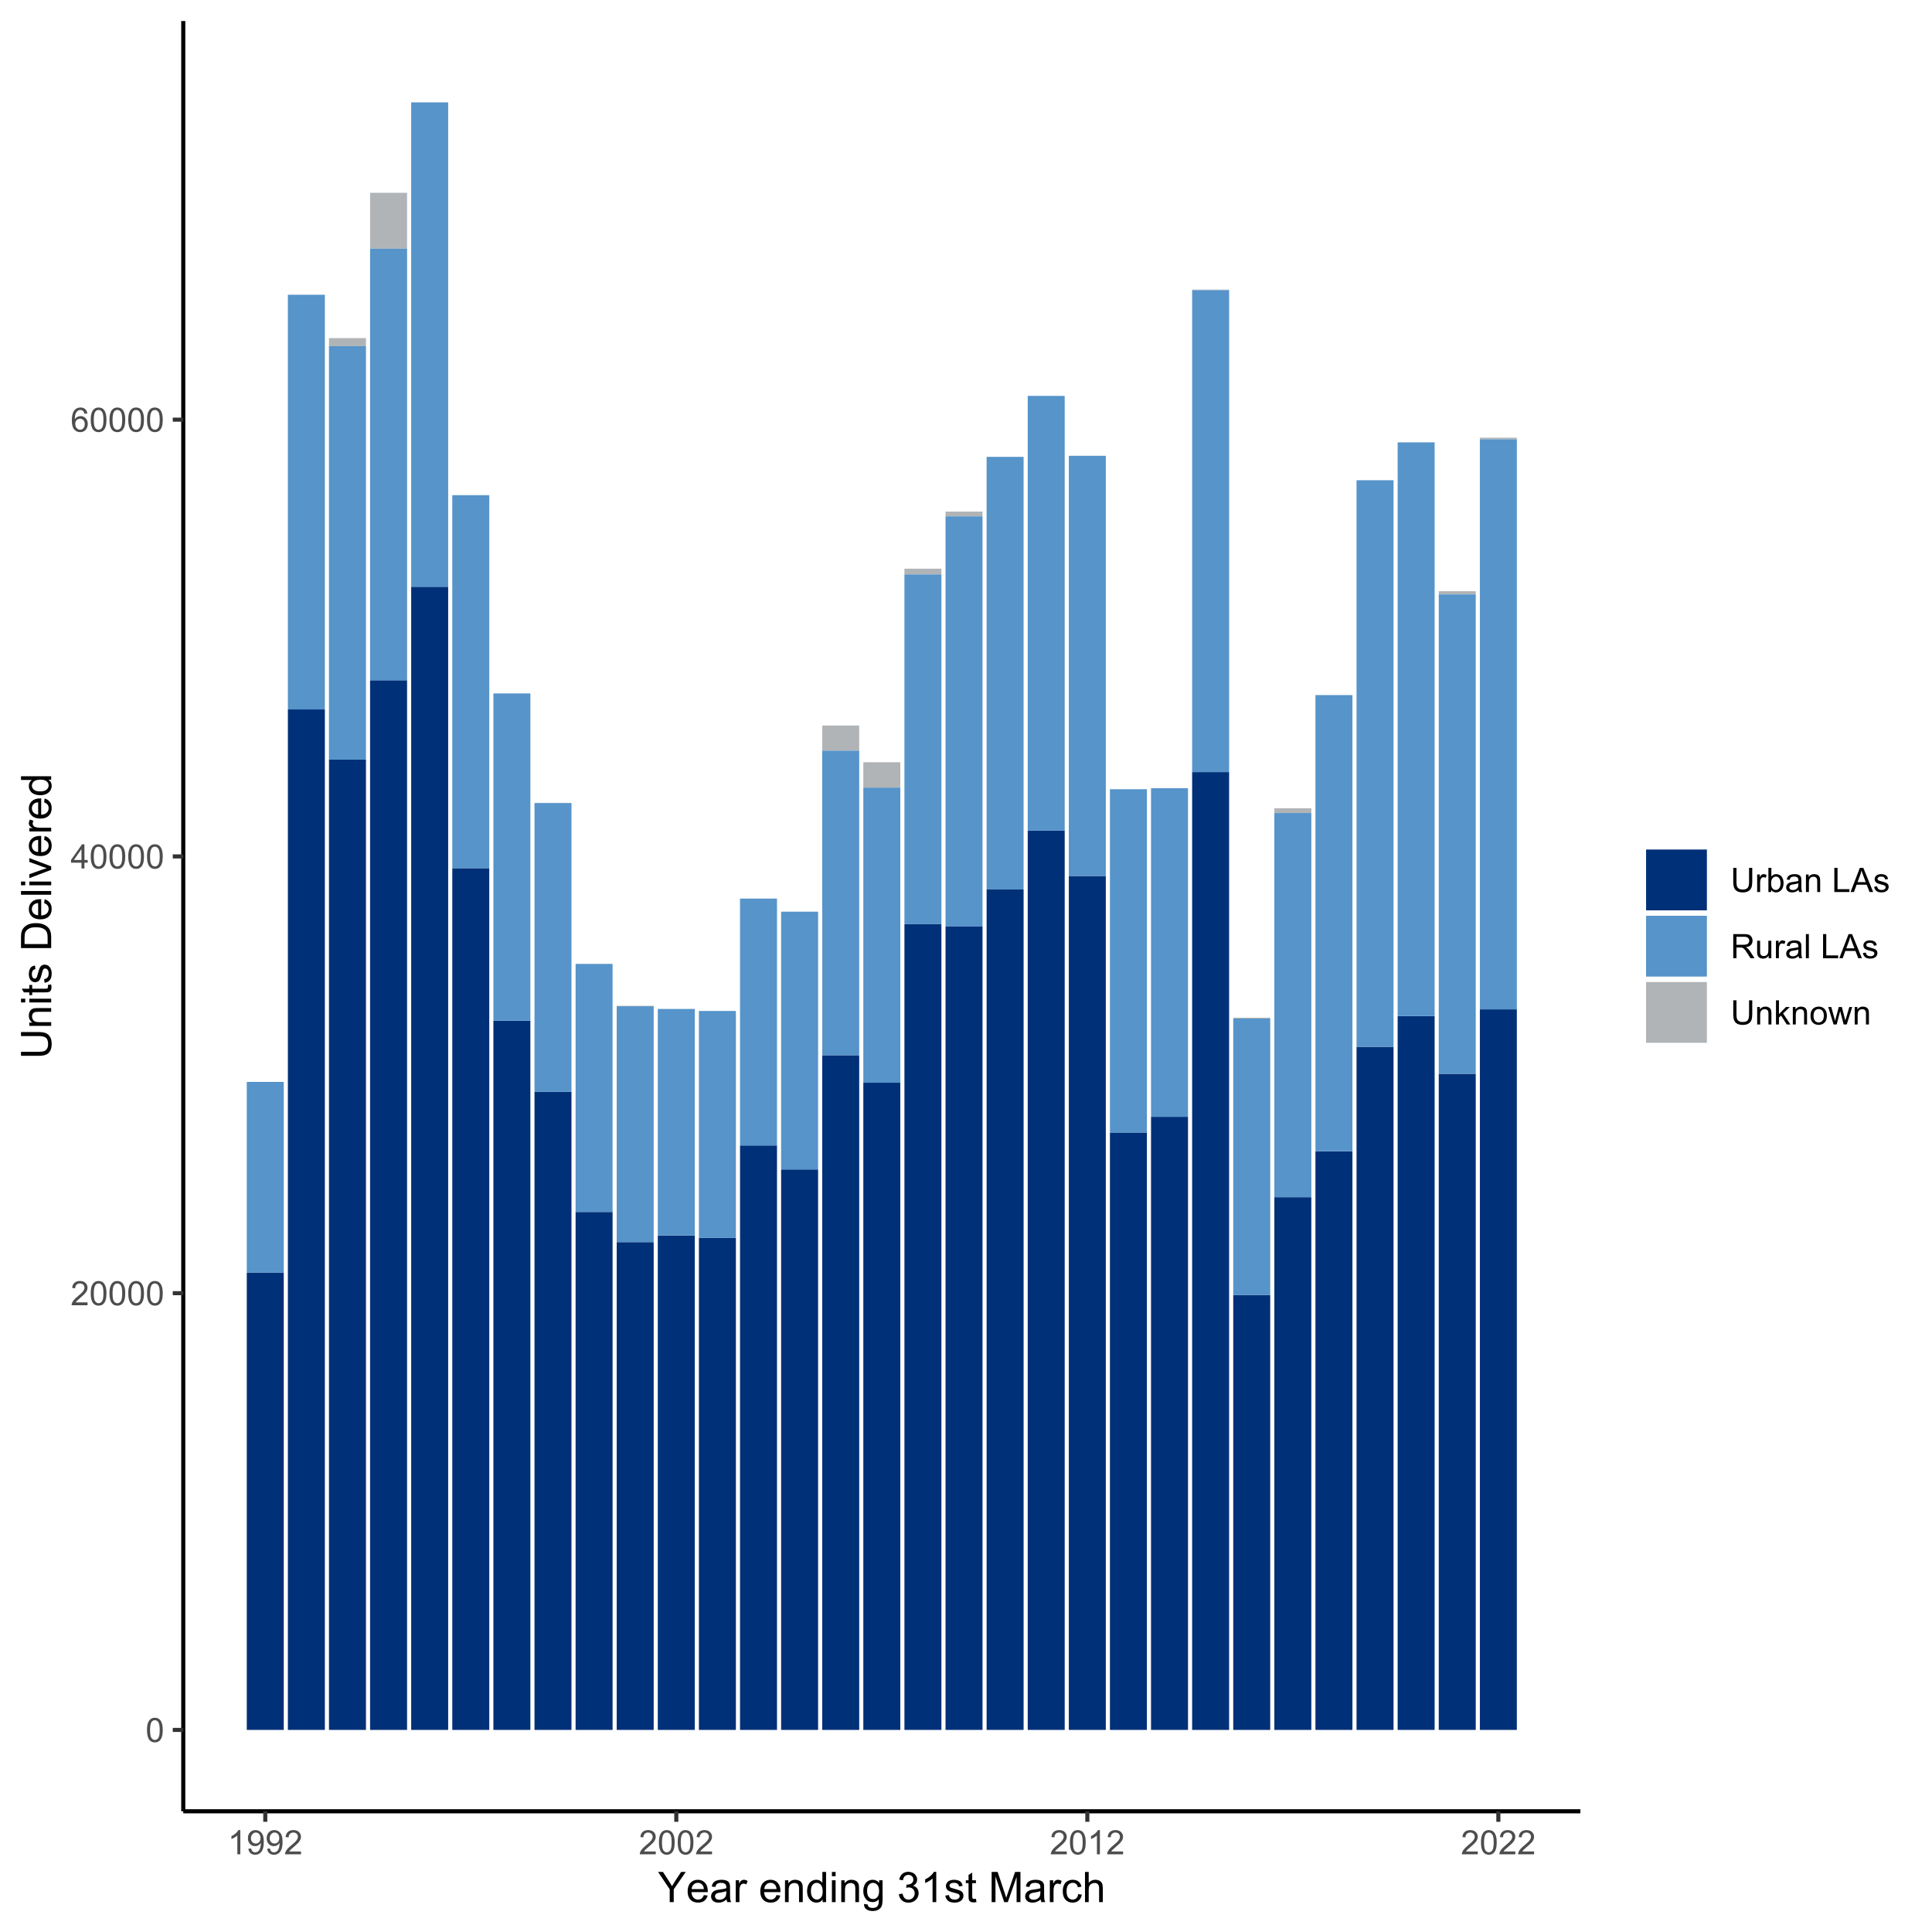
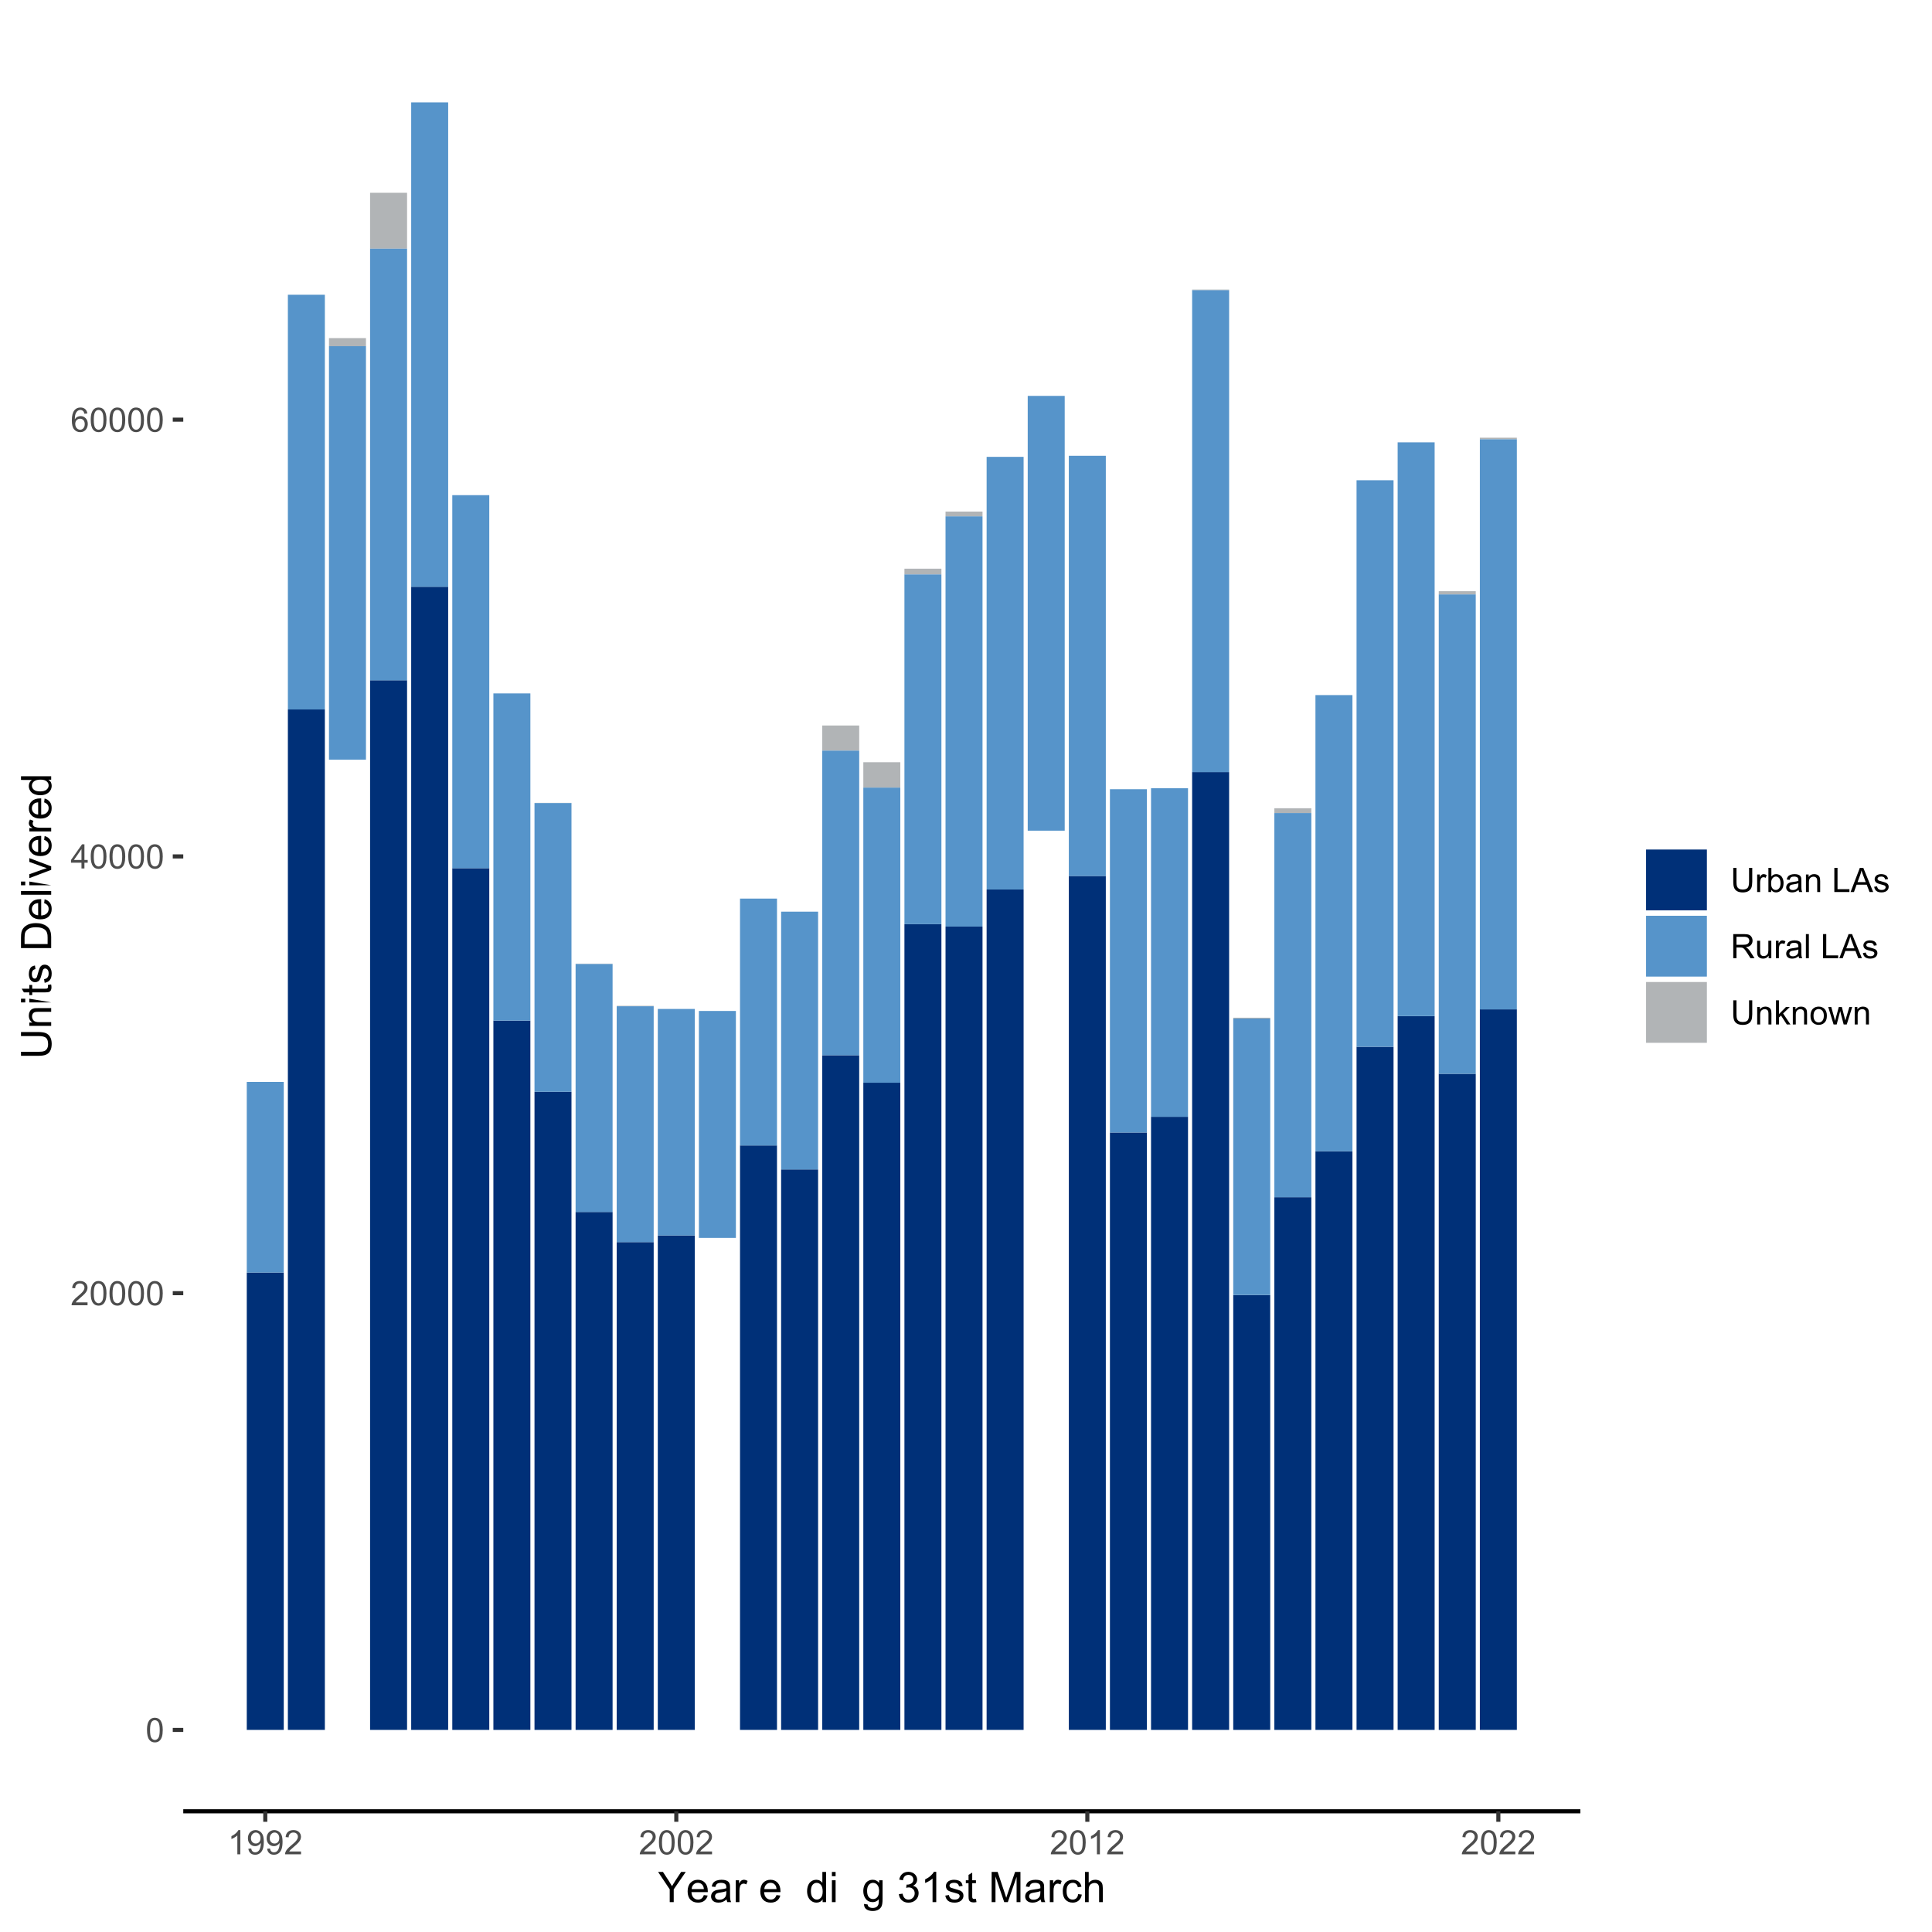
<svg xmlns="http://www.w3.org/2000/svg" xmlns:xlink="http://www.w3.org/1999/xlink" width="504pt" height="504pt" viewBox="0 0 504 504" version="1.1">
  <defs>
    <g>
      <symbol overflow="visible" id="glyph0-0">
        <path style="stroke:none;" d="M 1.102 0 L 1.102 -5.5 L 5.5 -5.5 L 5.5 0 Z M 1.238 -0.137 L 5.363 -0.137 L 5.363 -5.363 L 1.238 -5.363 Z M 1.238 -0.137 " />
      </symbol>
      <symbol overflow="visible" id="glyph0-1">
        <path style="stroke:none;" d="M 0.367 -3.105 C 0.363 -3.848 0.438 -4.445 0.594 -4.902 C 0.742 -5.355 0.973 -5.707 1.277 -5.953 C 1.578 -6.199 1.957 -6.32 2.418 -6.324 C 2.754 -6.32 3.051 -6.254 3.309 -6.121 C 3.562 -5.984 3.773 -5.789 3.938 -5.531 C 4.102 -5.273 4.23 -4.961 4.328 -4.594 C 4.422 -4.227 4.469 -3.73 4.473 -3.105 C 4.469 -2.367 4.395 -1.77 4.242 -1.316 C 4.09 -0.859 3.863 -0.508 3.562 -0.262 C 3.258 -0.016 2.875 0.105 2.418 0.109 C 1.809 0.105 1.332 -0.109 0.988 -0.547 C 0.57 -1.066 0.363 -1.922 0.367 -3.105 Z M 1.16 -3.105 C 1.16 -2.07 1.281 -1.379 1.523 -1.039 C 1.766 -0.695 2.062 -0.527 2.418 -0.527 C 2.773 -0.527 3.074 -0.699 3.316 -1.043 C 3.559 -1.387 3.68 -2.074 3.68 -3.105 C 3.68 -4.145 3.559 -4.832 3.316 -5.172 C 3.074 -5.512 2.77 -5.684 2.41 -5.684 C 2.051 -5.684 1.77 -5.531 1.559 -5.234 C 1.293 -4.844 1.16 -4.137 1.16 -3.105 Z M 1.16 -3.105 " />
      </symbol>
      <symbol overflow="visible" id="glyph0-2">
        <path style="stroke:none;" d="M 4.43 -0.742 L 4.43 0 L 0.266 0 C 0.258 -0.188 0.289 -0.367 0.355 -0.539 C 0.461 -0.82 0.629 -1.098 0.863 -1.375 C 1.094 -1.648 1.434 -1.965 1.879 -2.328 C 2.562 -2.887 3.023 -3.332 3.266 -3.664 C 3.5 -3.988 3.621 -4.301 3.625 -4.594 C 3.621 -4.898 3.512 -5.156 3.297 -5.367 C 3.074 -5.578 2.789 -5.684 2.441 -5.684 C 2.066 -5.684 1.77 -5.57 1.547 -5.348 C 1.32 -5.125 1.207 -4.816 1.207 -4.422 L 0.414 -4.504 C 0.465 -5.094 0.668 -5.543 1.027 -5.855 C 1.379 -6.164 1.855 -6.32 2.457 -6.324 C 3.059 -6.32 3.539 -6.152 3.891 -5.82 C 4.242 -5.484 4.418 -5.07 4.422 -4.578 C 4.418 -4.32 4.367 -4.074 4.266 -3.832 C 4.164 -3.59 3.992 -3.332 3.754 -3.062 C 3.512 -2.793 3.113 -2.426 2.562 -1.957 C 2.094 -1.566 1.797 -1.301 1.664 -1.16 C 1.531 -1.02 1.422 -0.879 1.34 -0.742 Z M 4.43 -0.742 " />
      </symbol>
      <symbol overflow="visible" id="glyph0-3">
        <path style="stroke:none;" d="M 2.844 0 L 2.844 -1.508 L 0.113 -1.508 L 0.113 -2.219 L 2.988 -6.301 L 3.617 -6.301 L 3.617 -2.219 L 4.469 -2.219 L 4.469 -1.508 L 3.617 -1.508 L 3.617 0 Z M 2.844 -2.219 L 2.844 -5.059 L 0.871 -2.219 Z M 2.844 -2.219 " />
      </symbol>
      <symbol overflow="visible" id="glyph0-4">
        <path style="stroke:none;" d="M 4.379 -4.758 L 3.609 -4.695 C 3.539 -4.996 3.441 -5.219 3.316 -5.359 C 3.105 -5.574 2.848 -5.684 2.543 -5.688 C 2.297 -5.684 2.078 -5.617 1.895 -5.484 C 1.648 -5.305 1.457 -5.043 1.32 -4.703 C 1.176 -4.363 1.105 -3.879 1.102 -3.25 C 1.285 -3.531 1.512 -3.742 1.781 -3.879 C 2.051 -4.016 2.332 -4.082 2.629 -4.086 C 3.141 -4.082 3.578 -3.895 3.945 -3.516 C 4.305 -3.137 4.488 -2.645 4.492 -2.047 C 4.488 -1.648 4.402 -1.281 4.234 -0.941 C 4.062 -0.602 3.828 -0.34 3.531 -0.16 C 3.23 0.02 2.895 0.105 2.52 0.109 C 1.871 0.105 1.344 -0.129 0.941 -0.602 C 0.531 -1.074 0.328 -1.855 0.332 -2.949 C 0.328 -4.16 0.551 -5.047 1.004 -5.602 C 1.395 -6.082 1.926 -6.32 2.59 -6.324 C 3.086 -6.32 3.492 -6.184 3.809 -5.906 C 4.125 -5.629 4.312 -5.246 4.379 -4.758 Z M 1.219 -2.039 C 1.219 -1.773 1.273 -1.516 1.387 -1.273 C 1.5 -1.027 1.66 -0.844 1.863 -0.719 C 2.066 -0.59 2.277 -0.527 2.504 -0.527 C 2.828 -0.527 3.109 -0.656 3.348 -0.922 C 3.578 -1.184 3.695 -1.543 3.699 -2 C 3.695 -2.43 3.582 -2.773 3.352 -3.027 C 3.117 -3.273 2.824 -3.398 2.477 -3.402 C 2.121 -3.398 1.824 -3.273 1.582 -3.027 C 1.34 -2.773 1.219 -2.445 1.219 -2.039 Z M 1.219 -2.039 " />
      </symbol>
      <symbol overflow="visible" id="glyph0-5">
        <path style="stroke:none;" d="M 3.277 0 L 2.504 0 L 2.504 -4.93 C 2.316 -4.75 2.074 -4.574 1.773 -4.395 C 1.469 -4.215 1.195 -4.082 0.957 -3.996 L 0.957 -4.742 C 1.387 -4.941 1.766 -5.188 2.09 -5.48 C 2.414 -5.77 2.645 -6.051 2.781 -6.324 L 3.277 -6.324 Z M 3.277 0 " />
      </symbol>
      <symbol overflow="visible" id="glyph0-6">
        <path style="stroke:none;" d="M 0.48 -1.457 L 1.227 -1.527 C 1.285 -1.172 1.406 -0.918 1.586 -0.762 C 1.762 -0.605 1.988 -0.527 2.27 -0.527 C 2.504 -0.527 2.715 -0.582 2.895 -0.691 C 3.074 -0.801 3.219 -0.945 3.336 -1.129 C 3.445 -1.309 3.543 -1.555 3.621 -1.863 C 3.699 -2.172 3.738 -2.484 3.738 -2.809 C 3.738 -2.84 3.734 -2.895 3.734 -2.965 C 3.578 -2.715 3.367 -2.512 3.102 -2.363 C 2.828 -2.207 2.539 -2.133 2.23 -2.137 C 1.707 -2.133 1.266 -2.32 0.906 -2.703 C 0.543 -3.078 0.363 -3.578 0.367 -4.199 C 0.363 -4.836 0.551 -5.348 0.93 -5.738 C 1.305 -6.125 1.777 -6.32 2.348 -6.324 C 2.754 -6.32 3.129 -6.211 3.469 -5.992 C 3.809 -5.77 4.066 -5.457 4.242 -5.051 C 4.418 -4.641 4.504 -4.047 4.508 -3.277 C 4.504 -2.469 4.418 -1.828 4.246 -1.355 C 4.07 -0.875 3.809 -0.512 3.465 -0.266 C 3.117 -0.016 2.715 0.105 2.25 0.109 C 1.758 0.105 1.355 -0.027 1.043 -0.301 C 0.73 -0.574 0.543 -0.961 0.48 -1.457 Z M 3.648 -4.238 C 3.645 -4.676 3.527 -5.027 3.293 -5.293 C 3.055 -5.551 2.77 -5.684 2.441 -5.684 C 2.094 -5.684 1.793 -5.543 1.543 -5.262 C 1.285 -4.98 1.16 -4.617 1.16 -4.172 C 1.16 -3.77 1.281 -3.441 1.523 -3.195 C 1.766 -2.941 2.062 -2.816 2.418 -2.82 C 2.773 -2.816 3.066 -2.941 3.301 -3.195 C 3.527 -3.441 3.645 -3.789 3.648 -4.238 Z M 3.648 -4.238 " />
      </symbol>
      <symbol overflow="visible" id="glyph0-7">
        <path style="stroke:none;" d="M 4.812 -6.301 L 5.645 -6.301 L 5.645 -2.66 C 5.641 -2.027 5.57 -1.523 5.43 -1.152 C 5.285 -0.777 5.027 -0.473 4.652 -0.242 C 4.277 -0.008 3.785 0.105 3.184 0.109 C 2.59 0.105 2.109 0.008 1.734 -0.195 C 1.359 -0.398 1.09 -0.695 0.93 -1.082 C 0.77 -1.465 0.691 -1.992 0.691 -2.66 L 0.691 -6.301 L 1.527 -6.301 L 1.527 -2.664 C 1.523 -2.113 1.574 -1.711 1.68 -1.453 C 1.777 -1.195 1.953 -0.996 2.203 -0.855 C 2.449 -0.715 2.75 -0.645 3.109 -0.645 C 3.723 -0.645 4.16 -0.781 4.422 -1.059 C 4.68 -1.336 4.809 -1.871 4.812 -2.664 Z M 4.812 -6.301 " />
      </symbol>
      <symbol overflow="visible" id="glyph0-8">
        <path style="stroke:none;" d="M 0.57 0 L 0.57 -4.562 L 1.266 -4.562 L 1.266 -3.871 C 1.445 -4.191 1.609 -4.406 1.758 -4.512 C 1.906 -4.613 2.07 -4.664 2.258 -4.668 C 2.516 -4.664 2.781 -4.582 3.051 -4.418 L 2.785 -3.699 C 2.59 -3.809 2.402 -3.867 2.219 -3.867 C 2.047 -3.867 1.895 -3.816 1.762 -3.715 C 1.625 -3.613 1.527 -3.473 1.473 -3.293 C 1.383 -3.016 1.34 -2.715 1.344 -2.391 L 1.344 0 Z M 0.57 0 " />
      </symbol>
      <symbol overflow="visible" id="glyph0-9">
        <path style="stroke:none;" d="M 1.293 0 L 0.574 0 L 0.574 -6.301 L 1.348 -6.301 L 1.348 -4.051 C 1.676 -4.457 2.094 -4.664 2.602 -4.668 C 2.879 -4.664 3.141 -4.605 3.395 -4.496 C 3.645 -4.379 3.852 -4.223 4.016 -4.02 C 4.172 -3.812 4.301 -3.562 4.395 -3.277 C 4.484 -2.984 4.527 -2.676 4.531 -2.352 C 4.527 -1.562 4.336 -0.957 3.953 -0.535 C 3.566 -0.109 3.102 0.098 2.562 0.102 C 2.02 0.098 1.598 -0.121 1.293 -0.57 Z M 1.285 -2.316 C 1.281 -1.766 1.355 -1.371 1.508 -1.129 C 1.75 -0.727 2.082 -0.527 2.496 -0.531 C 2.832 -0.527 3.121 -0.676 3.371 -0.973 C 3.613 -1.266 3.738 -1.703 3.742 -2.285 C 3.738 -2.879 3.621 -3.316 3.387 -3.605 C 3.152 -3.887 2.867 -4.031 2.531 -4.031 C 2.191 -4.031 1.898 -3.883 1.652 -3.59 C 1.406 -3.293 1.281 -2.867 1.285 -2.316 Z M 1.285 -2.316 " />
      </symbol>
      <symbol overflow="visible" id="glyph0-10">
        <path style="stroke:none;" d="M 3.559 -0.562 C 3.27 -0.32 2.996 -0.148 2.73 -0.047 C 2.465 0.051 2.18 0.098 1.879 0.102 C 1.375 0.098 0.988 -0.02 0.719 -0.266 C 0.449 -0.508 0.316 -0.82 0.316 -1.203 C 0.316 -1.422 0.367 -1.629 0.469 -1.816 C 0.57 -2 0.703 -2.148 0.871 -2.262 C 1.031 -2.371 1.215 -2.453 1.426 -2.516 C 1.574 -2.551 1.805 -2.59 2.113 -2.629 C 2.734 -2.703 3.195 -2.793 3.492 -2.895 C 3.492 -3 3.492 -3.066 3.496 -3.098 C 3.492 -3.41 3.418 -3.633 3.277 -3.766 C 3.074 -3.938 2.781 -4.023 2.398 -4.027 C 2.031 -4.023 1.762 -3.961 1.59 -3.836 C 1.414 -3.707 1.289 -3.48 1.207 -3.16 L 0.453 -3.262 C 0.516 -3.582 0.629 -3.844 0.789 -4.043 C 0.945 -4.242 1.172 -4.395 1.473 -4.504 C 1.77 -4.609 2.117 -4.664 2.508 -4.668 C 2.898 -4.664 3.215 -4.617 3.457 -4.527 C 3.699 -4.434 3.879 -4.32 3.996 -4.184 C 4.109 -4.043 4.188 -3.867 4.238 -3.656 C 4.258 -3.523 4.27 -3.285 4.273 -2.945 L 4.273 -1.914 C 4.27 -1.191 4.289 -0.734 4.324 -0.547 C 4.355 -0.352 4.418 -0.172 4.52 0 L 3.711 0 C 3.629 -0.16 3.578 -0.348 3.559 -0.562 Z M 3.492 -2.289 C 3.211 -2.172 2.789 -2.074 2.23 -2 C 1.91 -1.949 1.684 -1.898 1.555 -1.844 C 1.422 -1.785 1.32 -1.699 1.25 -1.59 C 1.176 -1.477 1.141 -1.355 1.145 -1.227 C 1.141 -1.016 1.219 -0.844 1.379 -0.707 C 1.531 -0.57 1.762 -0.504 2.062 -0.504 C 2.359 -0.504 2.621 -0.566 2.855 -0.699 C 3.086 -0.824 3.258 -1.004 3.367 -1.234 C 3.449 -1.406 3.492 -1.664 3.492 -2.008 Z M 3.492 -2.289 " />
      </symbol>
      <symbol overflow="visible" id="glyph0-11">
        <path style="stroke:none;" d="M 0.578 0 L 0.578 -4.562 L 1.277 -4.562 L 1.277 -3.914 C 1.609 -4.414 2.09 -4.664 2.727 -4.668 C 3 -4.664 3.254 -4.613 3.484 -4.52 C 3.715 -4.418 3.887 -4.289 4.004 -4.129 C 4.113 -3.969 4.195 -3.777 4.246 -3.559 C 4.273 -3.41 4.289 -3.16 4.289 -2.805 L 4.289 0 L 3.516 0 L 3.516 -2.777 C 3.516 -3.09 3.484 -3.324 3.426 -3.484 C 3.363 -3.637 3.258 -3.762 3.105 -3.855 C 2.949 -3.949 2.77 -3.996 2.566 -3.996 C 2.234 -3.996 1.949 -3.891 1.711 -3.68 C 1.469 -3.469 1.348 -3.07 1.352 -2.492 L 1.352 0 Z M 0.578 0 " />
      </symbol>
      <symbol overflow="visible" id="glyph0-12">
        <path style="stroke:none;" d="" />
      </symbol>
      <symbol overflow="visible" id="glyph0-13">
        <path style="stroke:none;" d="M 0.645 0 L 0.645 -6.301 L 1.477 -6.301 L 1.477 -0.742 L 4.582 -0.742 L 4.582 0 Z M 0.645 0 " />
      </symbol>
      <symbol overflow="visible" id="glyph0-14">
        <path style="stroke:none;" d="M -0.012 0 L 2.406 -6.301 L 3.305 -6.301 L 5.883 0 L 4.934 0 L 4.199 -1.906 L 1.562 -1.906 L 0.871 0 Z M 1.805 -2.586 L 3.941 -2.586 L 3.281 -4.332 C 3.078 -4.855 2.93 -5.293 2.836 -5.637 C 2.754 -5.23 2.641 -4.828 2.496 -4.434 Z M 1.805 -2.586 " />
      </symbol>
      <symbol overflow="visible" id="glyph0-15">
        <path style="stroke:none;" d="M 0.27 -1.363 L 1.035 -1.484 C 1.078 -1.172 1.199 -0.938 1.395 -0.777 C 1.59 -0.609 1.863 -0.527 2.219 -0.531 C 2.57 -0.527 2.832 -0.602 3.008 -0.75 C 3.176 -0.895 3.262 -1.062 3.266 -1.258 C 3.262 -1.43 3.188 -1.566 3.039 -1.672 C 2.93 -1.734 2.664 -1.824 2.246 -1.934 C 1.676 -2.074 1.285 -2.195 1.066 -2.305 C 0.848 -2.406 0.68 -2.551 0.566 -2.738 C 0.453 -2.918 0.398 -3.125 0.398 -3.352 C 0.398 -3.555 0.445 -3.742 0.539 -3.914 C 0.633 -4.086 0.758 -4.23 0.918 -4.348 C 1.039 -4.434 1.203 -4.508 1.41 -4.574 C 1.617 -4.633 1.84 -4.664 2.078 -4.668 C 2.434 -4.664 2.75 -4.613 3.023 -4.512 C 3.293 -4.406 3.492 -4.266 3.621 -4.09 C 3.75 -3.914 3.84 -3.68 3.891 -3.387 L 3.133 -3.281 C 3.098 -3.516 2.996 -3.699 2.832 -3.832 C 2.664 -3.965 2.434 -4.031 2.137 -4.031 C 1.777 -4.031 1.523 -3.973 1.375 -3.855 C 1.223 -3.738 1.148 -3.598 1.148 -3.441 C 1.148 -3.34 1.18 -3.25 1.242 -3.172 C 1.305 -3.086 1.402 -3.02 1.539 -2.965 C 1.613 -2.934 1.84 -2.867 2.223 -2.766 C 2.766 -2.617 3.148 -2.496 3.367 -2.406 C 3.582 -2.312 3.75 -2.176 3.875 -2 C 3.996 -1.82 4.059 -1.602 4.062 -1.34 C 4.059 -1.078 3.984 -0.836 3.836 -0.609 C 3.684 -0.383 3.465 -0.207 3.184 -0.082 C 2.895 0.039 2.574 0.098 2.223 0.102 C 1.625 0.098 1.172 -0.02 0.863 -0.266 C 0.551 -0.508 0.355 -0.875 0.27 -1.363 Z M 0.27 -1.363 " />
      </symbol>
      <symbol overflow="visible" id="glyph0-16">
        <path style="stroke:none;" d="M 0.691 0 L 0.691 -6.301 L 3.484 -6.301 C 4.043 -6.297 4.469 -6.242 4.766 -6.129 C 5.055 -6.016 5.289 -5.816 5.465 -5.531 C 5.637 -5.242 5.723 -4.926 5.727 -4.582 C 5.723 -4.133 5.578 -3.754 5.293 -3.449 C 5 -3.141 4.555 -2.945 3.953 -2.867 C 4.172 -2.758 4.34 -2.652 4.457 -2.551 C 4.695 -2.324 4.926 -2.047 5.148 -1.715 L 6.242 0 L 5.195 0 L 4.359 -1.312 C 4.117 -1.688 3.914 -1.977 3.758 -2.18 C 3.598 -2.379 3.457 -2.516 3.336 -2.598 C 3.207 -2.676 3.082 -2.734 2.957 -2.766 C 2.859 -2.785 2.703 -2.793 2.492 -2.797 L 1.527 -2.797 L 1.527 0 Z M 1.527 -3.52 L 3.316 -3.52 C 3.699 -3.516 3.996 -3.555 4.211 -3.637 C 4.422 -3.711 4.586 -3.836 4.699 -4.012 C 4.809 -4.184 4.863 -4.375 4.867 -4.582 C 4.863 -4.879 4.754 -5.121 4.543 -5.312 C 4.324 -5.504 3.984 -5.602 3.52 -5.602 L 1.527 -5.602 Z M 1.527 -3.52 " />
      </symbol>
      <symbol overflow="visible" id="glyph0-17">
        <path style="stroke:none;" d="M 3.57 0 L 3.57 -0.672 C 3.211 -0.156 2.73 0.098 2.121 0.102 C 1.852 0.098 1.598 0.051 1.367 -0.051 C 1.133 -0.152 0.961 -0.281 0.848 -0.441 C 0.734 -0.594 0.656 -0.785 0.609 -1.016 C 0.578 -1.164 0.562 -1.406 0.562 -1.734 L 0.562 -4.562 L 1.336 -4.562 L 1.336 -2.031 C 1.336 -1.625 1.352 -1.352 1.383 -1.215 C 1.43 -1.008 1.531 -0.848 1.691 -0.734 C 1.848 -0.617 2.043 -0.562 2.277 -0.562 C 2.508 -0.562 2.727 -0.621 2.93 -0.738 C 3.133 -0.855 3.273 -1.016 3.359 -1.227 C 3.441 -1.43 3.484 -1.727 3.488 -2.117 L 3.488 -4.562 L 4.262 -4.562 L 4.262 0 Z M 3.57 0 " />
      </symbol>
      <symbol overflow="visible" id="glyph0-18">
        <path style="stroke:none;" d="M 0.562 0 L 0.562 -6.301 L 1.336 -6.301 L 1.336 0 Z M 0.562 0 " />
      </symbol>
      <symbol overflow="visible" id="glyph0-19">
        <path style="stroke:none;" d="M 0.586 0 L 0.586 -6.301 L 1.359 -6.301 L 1.359 -2.707 L 3.188 -4.562 L 4.188 -4.562 L 2.445 -2.871 L 4.367 0 L 3.41 0 L 1.902 -2.332 L 1.359 -1.809 L 1.359 0 Z M 0.586 0 " />
      </symbol>
      <symbol overflow="visible" id="glyph0-20">
        <path style="stroke:none;" d="M 0.293 -2.281 C 0.293 -3.125 0.527 -3.754 0.996 -4.16 C 1.387 -4.496 1.863 -4.664 2.434 -4.668 C 3.059 -4.664 3.57 -4.457 3.969 -4.051 C 4.363 -3.637 4.562 -3.07 4.566 -2.348 C 4.562 -1.758 4.477 -1.297 4.301 -0.961 C 4.125 -0.625 3.867 -0.363 3.535 -0.176 C 3.195 0.008 2.828 0.098 2.434 0.102 C 1.789 0.098 1.273 -0.102 0.883 -0.512 C 0.488 -0.918 0.293 -1.508 0.293 -2.281 Z M 1.086 -2.281 C 1.082 -1.695 1.211 -1.258 1.469 -0.969 C 1.723 -0.672 2.043 -0.527 2.434 -0.531 C 2.812 -0.527 3.133 -0.672 3.391 -0.969 C 3.645 -1.258 3.773 -1.707 3.773 -2.309 C 3.773 -2.871 3.645 -3.297 3.387 -3.59 C 3.129 -3.879 2.809 -4.023 2.434 -4.027 C 2.043 -4.023 1.723 -3.879 1.469 -3.594 C 1.211 -3.301 1.082 -2.863 1.086 -2.281 Z M 1.086 -2.281 " />
      </symbol>
      <symbol overflow="visible" id="glyph0-21">
        <path style="stroke:none;" d="M 1.422 0 L 0.027 -4.562 L 0.824 -4.562 L 1.551 -1.93 L 1.82 -0.949 C 1.832 -0.996 1.91 -1.309 2.059 -1.891 L 2.785 -4.562 L 3.578 -4.562 L 4.262 -1.918 L 4.492 -1.043 L 4.754 -1.926 L 5.535 -4.562 L 6.285 -4.562 L 4.859 0 L 4.055 0 L 3.332 -2.734 L 3.152 -3.512 L 2.23 0 Z M 1.422 0 " />
      </symbol>
      <symbol overflow="visible" id="glyph1-0">
        <path style="stroke:none;" d="M 1.375 0 L 1.375 -6.875 L 6.875 -6.875 L 6.875 0 Z M 1.547 -0.172 L 6.703 -0.172 L 6.703 -6.703 L 1.547 -6.703 Z M 1.547 -0.172 " />
      </symbol>
      <symbol overflow="visible" id="glyph1-1">
        <path style="stroke:none;" d="M 3.066 0 L 3.066 -3.336 L 0.031 -7.875 L 1.301 -7.875 L 2.852 -5.5 C 3.137 -5.055 3.402 -4.609 3.652 -4.168 C 3.887 -4.574 4.176 -5.039 4.512 -5.559 L 6.039 -7.875 L 7.25 -7.875 L 4.109 -3.336 L 4.109 0 Z M 3.066 0 " />
      </symbol>
      <symbol overflow="visible" id="glyph1-2">
        <path style="stroke:none;" d="M 4.629 -1.836 L 5.629 -1.715 C 5.469 -1.125 5.176 -0.672 4.75 -0.352 C 4.324 -0.031 3.781 0.129 3.121 0.129 C 2.281 0.129 1.617 -0.125 1.133 -0.641 C 0.641 -1.152 0.398 -1.875 0.402 -2.805 C 0.398 -3.762 0.645 -4.504 1.145 -5.035 C 1.637 -5.562 2.277 -5.828 3.066 -5.832 C 3.824 -5.828 4.449 -5.57 4.934 -5.051 C 5.418 -4.531 5.66 -3.801 5.66 -2.863 C 5.66 -2.805 5.656 -2.719 5.656 -2.605 L 1.402 -2.605 C 1.434 -1.977 1.613 -1.496 1.934 -1.164 C 2.25 -0.828 2.645 -0.66 3.125 -0.664 C 3.477 -0.66 3.781 -0.754 4.031 -0.945 C 4.281 -1.129 4.48 -1.426 4.629 -1.836 Z M 1.457 -3.398 L 4.641 -3.398 C 4.598 -3.879 4.473 -4.238 4.273 -4.48 C 3.961 -4.852 3.562 -5.039 3.078 -5.039 C 2.629 -5.039 2.258 -4.891 1.957 -4.594 C 1.652 -4.297 1.484 -3.898 1.457 -3.398 Z M 1.457 -3.398 " />
      </symbol>
      <symbol overflow="visible" id="glyph1-3">
        <path style="stroke:none;" d="M 4.445 -0.703 C 4.086 -0.398 3.742 -0.184 3.414 -0.059 C 3.082 0.066 2.727 0.129 2.348 0.129 C 1.719 0.129 1.238 -0.023 0.902 -0.328 C 0.566 -0.633 0.398 -1.023 0.398 -1.504 C 0.398 -1.781 0.461 -2.035 0.586 -2.27 C 0.711 -2.496 0.875 -2.684 1.086 -2.824 C 1.289 -2.965 1.523 -3.07 1.781 -3.141 C 1.969 -3.191 2.254 -3.238 2.641 -3.289 C 3.418 -3.375 3.992 -3.488 4.367 -3.621 C 4.367 -3.754 4.371 -3.836 4.371 -3.871 C 4.371 -4.266 4.277 -4.543 4.098 -4.703 C 3.848 -4.918 3.48 -5.027 2.996 -5.031 C 2.539 -5.027 2.203 -4.949 1.988 -4.793 C 1.77 -4.633 1.609 -4.352 1.508 -3.949 L 0.562 -4.078 C 0.648 -4.48 0.789 -4.805 0.988 -5.055 C 1.184 -5.301 1.469 -5.492 1.844 -5.629 C 2.215 -5.762 2.645 -5.828 3.137 -5.832 C 3.621 -5.828 4.02 -5.773 4.324 -5.66 C 4.629 -5.543 4.852 -5.398 4.996 -5.227 C 5.137 -5.055 5.238 -4.836 5.297 -4.57 C 5.328 -4.406 5.344 -4.109 5.344 -3.68 L 5.344 -2.391 C 5.344 -1.492 5.363 -0.922 5.406 -0.684 C 5.445 -0.445 5.527 -0.219 5.648 0 L 4.641 0 C 4.539 -0.199 4.473 -0.434 4.445 -0.703 Z M 4.367 -2.863 C 4.012 -2.719 3.488 -2.598 2.789 -2.496 C 2.391 -2.438 2.105 -2.371 1.941 -2.301 C 1.773 -2.227 1.648 -2.121 1.562 -1.988 C 1.473 -1.848 1.43 -1.695 1.43 -1.531 C 1.43 -1.27 1.527 -1.055 1.723 -0.887 C 1.918 -0.711 2.203 -0.625 2.578 -0.629 C 2.949 -0.625 3.277 -0.707 3.57 -0.871 C 3.859 -1.031 4.074 -1.254 4.211 -1.543 C 4.312 -1.754 4.363 -2.078 4.367 -2.508 Z M 4.367 -2.863 " />
      </symbol>
      <symbol overflow="visible" id="glyph1-4">
        <path style="stroke:none;" d="M 0.715 0 L 0.715 -5.703 L 1.586 -5.703 L 1.586 -4.84 C 1.805 -5.242 2.008 -5.508 2.199 -5.637 C 2.383 -5.766 2.59 -5.828 2.82 -5.832 C 3.141 -5.828 3.473 -5.727 3.812 -5.523 L 3.48 -4.625 C 3.242 -4.762 3.004 -4.832 2.773 -4.836 C 2.555 -4.832 2.363 -4.77 2.199 -4.645 C 2.027 -4.516 1.91 -4.34 1.844 -4.113 C 1.73 -3.77 1.676 -3.391 1.68 -2.984 L 1.68 0 Z M 0.715 0 " />
      </symbol>
      <symbol overflow="visible" id="glyph1-5">
        <path style="stroke:none;" d="" />
      </symbol>
      <symbol overflow="visible" id="glyph1-6">
-         <path style="stroke:none;" d="M 0.727 0 L 0.727 -5.703 L 1.594 -5.703 L 1.594 -4.895 C 2.012 -5.516 2.617 -5.828 3.41 -5.832 C 3.754 -5.828 4.066 -5.766 4.355 -5.645 C 4.641 -5.52 4.859 -5.359 5.004 -5.16 C 5.145 -4.957 5.242 -4.719 5.305 -4.445 C 5.336 -4.266 5.355 -3.953 5.359 -3.508 L 5.359 0 L 4.395 0 L 4.395 -3.469 C 4.395 -3.863 4.355 -4.156 4.281 -4.352 C 4.203 -4.543 4.07 -4.699 3.879 -4.82 C 3.688 -4.934 3.461 -4.992 3.207 -4.996 C 2.793 -4.992 2.438 -4.859 2.141 -4.602 C 1.836 -4.336 1.688 -3.844 1.691 -3.117 L 1.691 0 Z M 0.727 0 " />
-       </symbol>
+         </symbol>
      <symbol overflow="visible" id="glyph1-7">
        <path style="stroke:none;" d="M 4.426 0 L 4.426 -0.719 C 4.059 -0.152 3.527 0.129 2.832 0.129 C 2.371 0.129 1.953 0.004 1.574 -0.246 C 1.191 -0.496 0.895 -0.844 0.688 -1.297 C 0.477 -1.742 0.375 -2.262 0.375 -2.848 C 0.375 -3.414 0.469 -3.93 0.66 -4.395 C 0.848 -4.859 1.133 -5.215 1.516 -5.461 C 1.895 -5.707 2.32 -5.828 2.789 -5.832 C 3.133 -5.828 3.438 -5.758 3.707 -5.613 C 3.973 -5.469 4.191 -5.277 4.359 -5.047 L 4.359 -7.875 L 5.324 -7.875 L 5.324 0 Z M 1.371 -2.848 C 1.371 -2.113 1.523 -1.566 1.832 -1.207 C 2.137 -0.844 2.5 -0.66 2.922 -0.664 C 3.34 -0.66 3.699 -0.836 3.996 -1.184 C 4.293 -1.527 4.441 -2.055 4.441 -2.766 C 4.441 -3.547 4.289 -4.117 3.988 -4.484 C 3.688 -4.844 3.316 -5.027 2.879 -5.031 C 2.445 -5.027 2.086 -4.852 1.801 -4.504 C 1.512 -4.152 1.371 -3.602 1.371 -2.848 Z M 1.371 -2.848 " />
      </symbol>
      <symbol overflow="visible" id="glyph1-8">
        <path style="stroke:none;" d="M 0.73 -6.762 L 0.73 -7.875 L 1.695 -7.875 L 1.695 -6.762 Z M 0.73 0 L 0.73 -5.703 L 1.695 -5.703 L 1.695 0 Z M 0.73 0 " />
      </symbol>
      <symbol overflow="visible" id="glyph1-9">
        <path style="stroke:none;" d="M 0.547 0.473 L 1.488 0.613 C 1.527 0.898 1.637 1.109 1.816 1.246 C 2.055 1.422 2.379 1.512 2.797 1.516 C 3.242 1.512 3.59 1.422 3.832 1.246 C 4.074 1.062 4.238 0.812 4.328 0.492 C 4.379 0.297 4.402 -0.113 4.398 -0.746 C 3.973 -0.246 3.445 0 2.82 0 C 2.031 0 1.426 -0.281 1 -0.848 C 0.566 -1.41 0.352 -2.09 0.355 -2.883 C 0.352 -3.426 0.449 -3.926 0.648 -4.391 C 0.844 -4.848 1.129 -5.203 1.504 -5.457 C 1.875 -5.703 2.316 -5.828 2.824 -5.832 C 3.496 -5.828 4.051 -5.559 4.492 -5.016 L 4.492 -5.703 L 5.383 -5.703 L 5.383 -0.773 C 5.379 0.113 5.289 0.742 5.109 1.113 C 4.93 1.484 4.641 1.777 4.25 1.992 C 3.855 2.207 3.375 2.312 2.805 2.316 C 2.121 2.312 1.57 2.16 1.152 1.855 C 0.734 1.547 0.531 1.086 0.547 0.473 Z M 1.348 -2.953 C 1.348 -2.203 1.496 -1.656 1.793 -1.316 C 2.09 -0.969 2.461 -0.797 2.91 -0.801 C 3.352 -0.797 3.723 -0.969 4.027 -1.312 C 4.324 -1.656 4.477 -2.191 4.48 -2.922 C 4.477 -3.617 4.32 -4.145 4.016 -4.5 C 3.703 -4.852 3.332 -5.027 2.895 -5.031 C 2.465 -5.027 2.098 -4.852 1.797 -4.508 C 1.496 -4.156 1.348 -3.641 1.348 -2.953 Z M 1.348 -2.953 " />
      </symbol>
      <symbol overflow="visible" id="glyph1-10">
        <path style="stroke:none;" d="M 0.461 -2.078 L 1.43 -2.207 C 1.539 -1.656 1.727 -1.262 1.992 -1.023 C 2.258 -0.777 2.582 -0.656 2.969 -0.66 C 3.422 -0.656 3.805 -0.812 4.121 -1.133 C 4.434 -1.445 4.594 -1.836 4.594 -2.305 C 4.594 -2.742 4.445 -3.109 4.156 -3.402 C 3.863 -3.688 3.496 -3.832 3.051 -3.836 C 2.867 -3.832 2.641 -3.797 2.367 -3.727 L 2.477 -4.578 C 2.539 -4.566 2.59 -4.562 2.633 -4.566 C 3.039 -4.562 3.41 -4.672 3.742 -4.887 C 4.07 -5.102 4.234 -5.434 4.238 -5.883 C 4.234 -6.234 4.117 -6.527 3.879 -6.762 C 3.637 -6.992 3.324 -7.105 2.949 -7.109 C 2.566 -7.105 2.254 -6.988 2.008 -6.754 C 1.754 -6.516 1.594 -6.164 1.523 -5.695 L 0.559 -5.867 C 0.672 -6.508 0.941 -7.012 1.363 -7.371 C 1.781 -7.727 2.301 -7.902 2.926 -7.906 C 3.352 -7.902 3.75 -7.812 4.113 -7.629 C 4.473 -7.441 4.746 -7.188 4.941 -6.875 C 5.129 -6.555 5.227 -6.219 5.23 -5.859 C 5.227 -5.52 5.137 -5.207 4.957 -4.93 C 4.773 -4.648 4.504 -4.43 4.148 -4.266 C 4.609 -4.156 4.969 -3.93 5.23 -3.594 C 5.484 -3.254 5.613 -2.832 5.617 -2.324 C 5.613 -1.633 5.363 -1.051 4.863 -0.574 C 4.363 -0.098 3.73 0.141 2.965 0.141 C 2.273 0.141 1.699 -0.062 1.242 -0.477 C 0.785 -0.883 0.523 -1.418 0.461 -2.078 Z M 0.461 -2.078 " />
      </symbol>
      <symbol overflow="visible" id="glyph1-11">
        <path style="stroke:none;" d="M 4.098 0 L 3.133 0 L 3.133 -6.16 C 2.895 -5.934 2.59 -5.711 2.215 -5.492 C 1.836 -5.266 1.496 -5.102 1.199 -4.996 L 1.199 -5.93 C 1.734 -6.184 2.207 -6.488 2.613 -6.852 C 3.02 -7.211 3.305 -7.562 3.477 -7.906 L 4.098 -7.906 Z M 4.098 0 " />
      </symbol>
      <symbol overflow="visible" id="glyph1-12">
        <path style="stroke:none;" d="M 0.34 -1.703 L 1.293 -1.852 C 1.344 -1.469 1.492 -1.172 1.742 -0.969 C 1.984 -0.762 2.328 -0.66 2.773 -0.664 C 3.211 -0.66 3.539 -0.75 3.758 -0.934 C 3.969 -1.113 4.078 -1.328 4.082 -1.574 C 4.078 -1.789 3.984 -1.961 3.797 -2.09 C 3.664 -2.172 3.332 -2.281 2.809 -2.418 C 2.098 -2.594 1.605 -2.75 1.332 -2.883 C 1.055 -3.012 0.848 -3.191 0.711 -3.422 C 0.566 -3.652 0.496 -3.906 0.5 -4.188 C 0.496 -4.441 0.555 -4.676 0.672 -4.895 C 0.785 -5.105 0.945 -5.289 1.148 -5.438 C 1.297 -5.547 1.5 -5.637 1.762 -5.715 C 2.02 -5.789 2.301 -5.828 2.602 -5.832 C 3.047 -5.828 3.438 -5.766 3.777 -5.637 C 4.113 -5.508 4.363 -5.332 4.527 -5.113 C 4.688 -4.891 4.797 -4.598 4.859 -4.234 L 3.914 -4.102 C 3.871 -4.395 3.746 -4.621 3.543 -4.789 C 3.336 -4.953 3.043 -5.039 2.668 -5.039 C 2.223 -5.039 1.906 -4.965 1.719 -4.816 C 1.523 -4.668 1.43 -4.496 1.434 -4.301 C 1.43 -4.176 1.469 -4.062 1.551 -3.965 C 1.629 -3.859 1.754 -3.773 1.922 -3.707 C 2.016 -3.668 2.301 -3.586 2.777 -3.461 C 3.461 -3.273 3.938 -3.121 4.207 -3.008 C 4.477 -2.891 4.688 -2.723 4.844 -2.504 C 4.996 -2.277 5.074 -2.004 5.074 -1.676 C 5.074 -1.352 4.98 -1.047 4.793 -0.766 C 4.605 -0.48 4.332 -0.262 3.98 -0.105 C 3.621 0.051 3.223 0.129 2.777 0.129 C 2.035 0.129 1.469 -0.023 1.082 -0.332 C 0.691 -0.641 0.445 -1.098 0.34 -1.703 Z M 0.34 -1.703 " />
      </symbol>
      <symbol overflow="visible" id="glyph1-13">
        <path style="stroke:none;" d="M 2.836 -0.863 L 2.977 -0.012 C 2.703 0.043 2.457 0.07 2.246 0.074 C 1.891 0.07 1.621 0.02 1.43 -0.09 C 1.234 -0.199 1.098 -0.348 1.02 -0.527 C 0.941 -0.707 0.902 -1.086 0.902 -1.672 L 0.902 -4.953 L 0.195 -4.953 L 0.195 -5.703 L 0.902 -5.703 L 0.902 -7.117 L 1.863 -7.695 L 1.863 -5.703 L 2.836 -5.703 L 2.836 -4.953 L 1.863 -4.953 L 1.863 -1.617 C 1.863 -1.34 1.879 -1.16 1.914 -1.086 C 1.945 -1.004 2 -0.941 2.078 -0.898 C 2.152 -0.848 2.262 -0.824 2.41 -0.828 C 2.516 -0.824 2.66 -0.836 2.836 -0.863 Z M 2.836 -0.863 " />
      </symbol>
      <symbol overflow="visible" id="glyph1-14">
        <path style="stroke:none;" d="M 0.816 0 L 0.816 -7.875 L 2.383 -7.875 L 4.25 -2.297 C 4.418 -1.777 4.543 -1.387 4.625 -1.133 C 4.711 -1.414 4.852 -1.836 5.043 -2.395 L 6.93 -7.875 L 8.332 -7.875 L 8.332 0 L 7.328 0 L 7.328 -6.59 L 5.039 0 L 4.098 0 L 1.82 -6.703 L 1.82 0 Z M 0.816 0 " />
      </symbol>
      <symbol overflow="visible" id="glyph1-15">
        <path style="stroke:none;" d="M 4.445 -2.09 L 5.398 -1.965 C 5.289 -1.309 5.023 -0.797 4.598 -0.426 C 4.168 -0.055 3.645 0.129 3.023 0.129 C 2.242 0.129 1.613 -0.125 1.141 -0.637 C 0.664 -1.145 0.426 -1.875 0.43 -2.832 C 0.426 -3.441 0.527 -3.98 0.734 -4.445 C 0.938 -4.906 1.25 -5.254 1.668 -5.484 C 2.082 -5.715 2.535 -5.828 3.031 -5.832 C 3.645 -5.828 4.152 -5.672 4.547 -5.363 C 4.941 -5.047 5.191 -4.602 5.305 -4.027 L 4.367 -3.883 C 4.273 -4.262 4.117 -4.551 3.891 -4.746 C 3.664 -4.941 3.387 -5.039 3.066 -5.039 C 2.574 -5.039 2.18 -4.863 1.879 -4.516 C 1.57 -4.164 1.418 -3.613 1.422 -2.859 C 1.418 -2.09 1.566 -1.531 1.863 -1.184 C 2.156 -0.836 2.539 -0.66 3.012 -0.664 C 3.391 -0.66 3.707 -0.777 3.961 -1.012 C 4.215 -1.242 4.375 -1.602 4.445 -2.09 Z M 4.445 -2.09 " />
      </symbol>
      <symbol overflow="visible" id="glyph1-16">
        <path style="stroke:none;" d="M 0.727 0 L 0.727 -7.875 L 1.691 -7.875 L 1.691 -5.047 C 2.141 -5.566 2.711 -5.828 3.398 -5.832 C 3.82 -5.828 4.188 -5.746 4.5 -5.582 C 4.812 -5.414 5.035 -5.184 5.168 -4.891 C 5.301 -4.598 5.367 -4.172 5.371 -3.613 L 5.371 0 L 4.406 0 L 4.406 -3.613 C 4.406 -4.094 4.301 -4.445 4.09 -4.668 C 3.879 -4.887 3.582 -4.996 3.203 -5 C 2.914 -4.996 2.645 -4.922 2.395 -4.777 C 2.141 -4.625 1.961 -4.426 1.852 -4.172 C 1.742 -3.918 1.688 -3.566 1.691 -3.121 L 1.691 0 Z M 0.727 0 " />
      </symbol>
      <symbol overflow="visible" id="glyph2-0">
        <path style="stroke:none;" d="M 0 -1.375 L -6.875 -1.375 L -6.875 -6.875 L 0 -6.875 Z M -0.172 -1.547 L -0.172 -6.703 L -6.703 -6.703 L -6.703 -1.547 Z M -0.172 -1.547 " />
      </symbol>
      <symbol overflow="visible" id="glyph2-1">
        <path style="stroke:none;" d="M -7.875 -6.016 L -7.875 -7.059 L -3.324 -7.059 C -2.527 -7.055 -1.898 -6.965 -1.438 -6.789 C -0.969 -6.605 -0.594 -6.281 -0.305 -5.816 C -0.016 -5.348 0.129 -4.734 0.133 -3.98 C 0.129 -3.238 0.004 -2.637 -0.246 -2.168 C -0.5 -1.699 -0.867 -1.363 -1.352 -1.164 C -1.832 -0.961 -2.488 -0.859 -3.324 -0.863 L -7.875 -0.863 L -7.875 -1.906 L -3.328 -1.906 C -2.645 -1.902 -2.141 -1.969 -1.816 -2.098 C -1.492 -2.223 -1.242 -2.441 -1.066 -2.754 C -0.891 -3.062 -0.801 -3.441 -0.805 -3.891 C -0.801 -4.656 -0.977 -5.199 -1.324 -5.527 C -1.672 -5.848 -2.34 -6.012 -3.328 -6.016 Z M -7.875 -6.016 " />
      </symbol>
      <symbol overflow="visible" id="glyph2-2">
        <path style="stroke:none;" d="M 0 -0.727 L -5.703 -0.727 L -5.703 -1.594 L -4.895 -1.594 C -5.516 -2.012 -5.828 -2.617 -5.832 -3.41 C -5.828 -3.754 -5.766 -4.066 -5.645 -4.355 C -5.52 -4.641 -5.359 -4.859 -5.16 -5.004 C -4.957 -5.145 -4.719 -5.242 -4.445 -5.305 C -4.266 -5.336 -3.953 -5.355 -3.508 -5.359 L 0 -5.359 L 0 -4.395 L -3.469 -4.395 C -3.863 -4.395 -4.156 -4.355 -4.352 -4.281 C -4.543 -4.203 -4.699 -4.07 -4.82 -3.879 C -4.934 -3.688 -4.992 -3.461 -4.996 -3.207 C -4.992 -2.793 -4.859 -2.438 -4.602 -2.141 C -4.336 -1.836 -3.844 -1.688 -3.117 -1.691 L 0 -1.691 Z M 0 -0.727 " />
      </symbol>
      <symbol overflow="visible" id="glyph2-3">
-         <path style="stroke:none;" d="M -6.762 -0.73 L -7.875 -0.73 L -7.875 -1.699 L -6.762 -1.699 Z M 0 -0.73 L -5.703 -0.73 L -5.703 -1.699 L 0 -1.695 Z M 0 -0.73 " />
+         <path style="stroke:none;" d="M -6.762 -0.73 L -7.875 -0.73 L -7.875 -1.699 L -6.762 -1.699 Z M 0 -0.73 L -5.703 -0.73 L -5.703 -1.699 Z M 0 -0.73 " />
      </symbol>
      <symbol overflow="visible" id="glyph2-4">
        <path style="stroke:none;" d="M -0.863 -2.836 L -0.012 -2.977 C 0.043 -2.703 0.07 -2.457 0.074 -2.246 C 0.07 -1.891 0.02 -1.621 -0.09 -1.43 C -0.199 -1.234 -0.348 -1.098 -0.527 -1.02 C -0.707 -0.941 -1.086 -0.902 -1.672 -0.902 L -4.953 -0.902 L -4.953 -0.195 L -5.703 -0.195 L -5.703 -0.902 L -7.117 -0.902 L -7.695 -1.863 L -5.703 -1.863 L -5.703 -2.836 L -4.953 -2.836 L -4.953 -1.863 L -1.617 -1.863 C -1.34 -1.863 -1.16 -1.879 -1.082 -1.914 C -1 -1.945 -0.938 -2 -0.895 -2.078 C -0.848 -2.152 -0.824 -2.262 -0.828 -2.41 C -0.824 -2.516 -0.836 -2.66 -0.863 -2.836 Z M -0.863 -2.836 " />
      </symbol>
      <symbol overflow="visible" id="glyph2-5">
        <path style="stroke:none;" d="M -1.703 -0.34 L -1.852 -1.293 C -1.469 -1.344 -1.172 -1.492 -0.969 -1.742 C -0.762 -1.984 -0.66 -2.328 -0.664 -2.773 C -0.66 -3.211 -0.75 -3.539 -0.934 -3.758 C -1.113 -3.969 -1.328 -4.078 -1.574 -4.082 C -1.789 -4.078 -1.961 -3.984 -2.09 -3.797 C -2.172 -3.664 -2.281 -3.332 -2.418 -2.809 C -2.594 -2.098 -2.75 -1.609 -2.883 -1.336 C -3.012 -1.062 -3.191 -0.852 -3.422 -0.711 C -3.652 -0.566 -3.906 -0.496 -4.188 -0.5 C -4.441 -0.496 -4.676 -0.555 -4.895 -0.672 C -5.105 -0.785 -5.289 -0.945 -5.438 -1.148 C -5.547 -1.297 -5.637 -1.5 -5.715 -1.762 C -5.789 -2.02 -5.828 -2.301 -5.832 -2.602 C -5.828 -3.047 -5.766 -3.438 -5.637 -3.777 C -5.508 -4.113 -5.332 -4.363 -5.113 -4.527 C -4.891 -4.688 -4.598 -4.797 -4.234 -4.859 L -4.102 -3.914 C -4.395 -3.871 -4.621 -3.746 -4.789 -3.543 C -4.953 -3.336 -5.039 -3.043 -5.039 -2.668 C -5.039 -2.223 -4.965 -1.906 -4.816 -1.719 C -4.668 -1.523 -4.496 -1.43 -4.301 -1.434 C -4.176 -1.43 -4.062 -1.469 -3.965 -1.551 C -3.859 -1.629 -3.773 -1.754 -3.707 -1.922 C -3.668 -2.016 -3.586 -2.301 -3.461 -2.777 C -3.273 -3.461 -3.121 -3.938 -3.008 -4.207 C -2.891 -4.477 -2.723 -4.688 -2.5 -4.844 C -2.277 -4.996 -2.004 -5.074 -1.676 -5.074 C -1.352 -5.074 -1.047 -4.98 -0.766 -4.793 C -0.48 -4.605 -0.262 -4.332 -0.105 -3.98 C 0.051 -3.621 0.129 -3.223 0.129 -2.777 C 0.129 -2.035 -0.023 -1.469 -0.332 -1.082 C -0.641 -0.691 -1.098 -0.445 -1.703 -0.34 Z M -1.703 -0.34 " />
      </symbol>
      <symbol overflow="visible" id="glyph2-6">
        <path style="stroke:none;" d="" />
      </symbol>
      <symbol overflow="visible" id="glyph2-7">
        <path style="stroke:none;" d="M 0 -0.848 L -7.875 -0.848 L -7.875 -3.562 C -7.875 -4.172 -7.836 -4.637 -7.762 -4.965 C -7.656 -5.41 -7.469 -5.797 -7.195 -6.117 C -6.844 -6.531 -6.395 -6.84 -5.852 -7.051 C -5.301 -7.254 -4.676 -7.359 -3.98 -7.359 C -3.379 -7.359 -2.848 -7.289 -2.387 -7.148 C -1.922 -7.008 -1.543 -6.828 -1.242 -6.609 C -0.938 -6.391 -0.699 -6.152 -0.527 -5.895 C -0.355 -5.633 -0.223 -5.316 -0.133 -4.953 C -0.043 -4.586 0 -4.168 0 -3.691 Z M -0.93 -1.891 L -0.93 -3.57 C -0.926 -4.086 -0.973 -4.496 -1.074 -4.793 C -1.168 -5.09 -1.305 -5.324 -1.48 -5.5 C -1.727 -5.746 -2.059 -5.938 -2.477 -6.078 C -2.895 -6.211 -3.402 -6.281 -3.996 -6.285 C -4.816 -6.281 -5.449 -6.145 -5.895 -5.879 C -6.336 -5.605 -6.633 -5.277 -6.785 -4.895 C -6.891 -4.609 -6.941 -4.16 -6.945 -3.547 L -6.945 -1.891 Z M -0.93 -1.891 " />
      </symbol>
      <symbol overflow="visible" id="glyph2-8">
        <path style="stroke:none;" d="M -1.836 -4.629 L -1.715 -5.629 C -1.125 -5.469 -0.672 -5.176 -0.352 -4.75 C -0.031 -4.324 0.129 -3.781 0.129 -3.121 C 0.129 -2.281 -0.125 -1.617 -0.641 -1.133 C -1.152 -0.641 -1.875 -0.398 -2.805 -0.402 C -3.762 -0.398 -4.504 -0.645 -5.035 -1.145 C -5.562 -1.637 -5.828 -2.277 -5.832 -3.066 C -5.828 -3.824 -5.57 -4.449 -5.051 -4.934 C -4.531 -5.418 -3.801 -5.66 -2.863 -5.66 C -2.805 -5.66 -2.719 -5.656 -2.605 -5.656 L -2.605 -1.402 C -1.977 -1.434 -1.496 -1.613 -1.164 -1.934 C -0.828 -2.25 -0.66 -2.645 -0.664 -3.125 C -0.66 -3.477 -0.754 -3.781 -0.941 -4.031 C -1.125 -4.281 -1.422 -4.48 -1.836 -4.629 Z M -3.398 -1.457 L -3.398 -4.641 C -3.879 -4.598 -4.238 -4.473 -4.48 -4.273 C -4.852 -3.961 -5.039 -3.562 -5.039 -3.078 C -5.039 -2.629 -4.891 -2.258 -4.594 -1.957 C -4.297 -1.652 -3.898 -1.484 -3.398 -1.457 Z M -3.398 -1.457 " />
      </symbol>
      <symbol overflow="visible" id="glyph2-9">
        <path style="stroke:none;" d="M 0 -0.703 L -7.875 -0.703 L -7.875 -1.672 L 0 -1.672 Z M 0 -0.703 " />
      </symbol>
      <symbol overflow="visible" id="glyph2-10">
        <path style="stroke:none;" d="M 0 -2.309 L -5.703 -0.141 L -5.703 -1.16 L -2.289 -2.383 C -1.918 -2.512 -1.535 -2.633 -1.137 -2.75 C -1.438 -2.832 -1.797 -2.953 -2.223 -3.109 L -5.703 -4.379 L -5.703 -5.371 L 0 -3.211 Z M 0 -2.309 " />
      </symbol>
      <symbol overflow="visible" id="glyph2-11">
        <path style="stroke:none;" d="M 0 -0.715 L -5.703 -0.715 L -5.703 -1.586 L -4.84 -1.586 C -5.242 -1.805 -5.508 -2.008 -5.637 -2.199 C -5.766 -2.383 -5.828 -2.59 -5.832 -2.82 C -5.828 -3.141 -5.727 -3.473 -5.523 -3.812 L -4.625 -3.48 C -4.762 -3.242 -4.832 -3.004 -4.836 -2.773 C -4.832 -2.555 -4.77 -2.363 -4.645 -2.199 C -4.516 -2.027 -4.34 -1.91 -4.113 -1.844 C -3.77 -1.73 -3.391 -1.676 -2.984 -1.68 L 0 -1.68 Z M 0 -0.715 " />
      </symbol>
      <symbol overflow="visible" id="glyph2-12">
        <path style="stroke:none;" d="M 0 -4.426 L -0.719 -4.426 C -0.152 -4.059 0.129 -3.527 0.129 -2.832 C 0.129 -2.371 0.004 -1.953 -0.246 -1.574 C -0.496 -1.191 -0.844 -0.895 -1.297 -0.688 C -1.742 -0.477 -2.262 -0.375 -2.848 -0.375 C -3.414 -0.375 -3.93 -0.469 -4.395 -0.66 C -4.859 -0.848 -5.215 -1.133 -5.461 -1.516 C -5.707 -1.895 -5.828 -2.32 -5.832 -2.789 C -5.828 -3.133 -5.758 -3.438 -5.613 -3.707 C -5.469 -3.973 -5.277 -4.191 -5.047 -4.359 L -7.875 -4.363 L -7.875 -5.324 L 0 -5.324 Z M -2.848 -1.371 C -2.113 -1.371 -1.566 -1.523 -1.207 -1.832 C -0.844 -2.137 -0.66 -2.5 -0.664 -2.922 C -0.66 -3.34 -0.836 -3.699 -1.184 -3.996 C -1.527 -4.293 -2.055 -4.441 -2.766 -4.441 C -3.547 -4.441 -4.117 -4.289 -4.484 -3.988 C -4.844 -3.688 -5.027 -3.316 -5.031 -2.879 C -5.027 -2.445 -4.852 -2.086 -4.504 -1.801 C -4.152 -1.512 -3.602 -1.371 -2.848 -1.371 Z M -2.848 -1.371 " />
      </symbol>
    </g>
    <clipPath id="clip1">
      <path d="M 47.809 5.48 L 412.266 5.48 L 412.266 472.512 L 47.809 472.512 Z M 47.809 5.48 " />
    </clipPath>
  </defs>
  <g id="surface61">
    <rect x="0" y="0" width="504" height="504" style="fill:rgb(100%,100%,100%);fill-opacity:1;stroke:none;" />
    <rect x="0" y="0" width="504" height="504" style="fill:rgb(100%,100%,100%);fill-opacity:1;stroke:none;" />
    <path style="fill:none;stroke-width:1.067;stroke-linecap:round;stroke-linejoin:round;stroke:rgb(100%,100%,100%);stroke-opacity:1;stroke-miterlimit:10;" d="M 0 504 L 504 504 L 504 0 L 0 0 Z M 0 504 " />
    <g clip-path="url(#clip1)" clip-rule="nonzero">
      <path style=" stroke:none;fill-rule:nonzero;fill:rgb(100%,100%,100%);fill-opacity:1;" d="M 47.809 472.508 L 412.266 472.508 L 412.266 5.477 L 47.809 5.477 Z M 47.809 472.508 " />
    </g>
    <path style=" stroke:none;fill-rule:nonzero;fill:rgb(0%,18.824%,47.059%);fill-opacity:1;" d="M 64.375 451.281 L 74.023 451.281 L 74.023 331.965 L 64.375 331.965 Z M 64.375 451.281 " />
    <path style=" stroke:none;fill-rule:nonzero;fill:rgb(0%,18.824%,47.059%);fill-opacity:1;" d="M 75.098 451.281 L 84.746 451.281 L 84.746 185.074 L 75.098 185.074 Z M 75.098 451.281 " />
-     <path style=" stroke:none;fill-rule:nonzero;fill:rgb(0%,18.824%,47.059%);fill-opacity:1;" d="M 85.82 451.281 L 95.469 451.281 L 95.469 198.168 L 85.82 198.168 Z M 85.82 451.281 " />
    <path style=" stroke:none;fill-rule:nonzero;fill:rgb(0%,18.824%,47.059%);fill-opacity:1;" d="M 96.543 451.281 L 106.191 451.281 L 106.191 177.465 L 96.543 177.465 Z M 96.543 451.281 " />
    <path style=" stroke:none;fill-rule:nonzero;fill:rgb(0%,18.824%,47.059%);fill-opacity:1;" d="M 107.266 451.281 L 116.914 451.281 L 116.914 153.07 L 107.266 153.07 Z M 107.266 451.281 " />
    <path style=" stroke:none;fill-rule:nonzero;fill:rgb(0%,18.824%,47.059%);fill-opacity:1;" d="M 117.988 451.281 L 127.637 451.281 L 127.637 226.48 L 117.988 226.48 Z M 117.988 451.281 " />
    <path style=" stroke:none;fill-rule:nonzero;fill:rgb(0%,18.824%,47.059%);fill-opacity:1;" d="M 128.711 451.281 L 138.359 451.281 L 138.359 266.254 L 128.711 266.254 Z M 128.711 451.281 " />
    <path style=" stroke:none;fill-rule:nonzero;fill:rgb(0%,18.824%,47.059%);fill-opacity:1;" d="M 139.434 451.281 L 149.082 451.281 L 149.082 284.824 L 139.434 284.824 Z M 139.434 451.281 " />
    <path style=" stroke:none;fill-rule:nonzero;fill:rgb(0%,18.824%,47.059%);fill-opacity:1;" d="M 150.156 451.281 L 159.805 451.281 L 159.805 316.16 L 150.156 316.16 Z M 150.156 451.281 " />
    <path style=" stroke:none;fill-rule:nonzero;fill:rgb(0%,18.824%,47.059%);fill-opacity:1;" d="M 160.879 451.281 L 170.527 451.281 L 170.527 324.027 L 160.879 324.027 Z M 160.879 451.281 " />
    <path style=" stroke:none;fill-rule:nonzero;fill:rgb(0%,18.824%,47.059%);fill-opacity:1;" d="M 171.602 451.281 L 181.25 451.281 L 181.25 322.285 L 171.602 322.285 Z M 171.602 451.281 " />
-     <path style=" stroke:none;fill-rule:nonzero;fill:rgb(0%,18.824%,47.059%);fill-opacity:1;" d="M 182.324 451.281 L 191.973 451.281 L 191.973 322.93 L 182.324 322.93 Z M 182.324 451.281 " />
    <path style=" stroke:none;fill-rule:nonzero;fill:rgb(0%,18.824%,47.059%);fill-opacity:1;" d="M 193.047 451.281 L 202.695 451.281 L 202.695 298.816 L 193.047 298.816 Z M 193.047 451.281 " />
    <path style=" stroke:none;fill-rule:nonzero;fill:rgb(0%,18.824%,47.059%);fill-opacity:1;" d="M 203.77 451.281 L 213.418 451.281 L 213.418 305.07 L 203.77 305.07 Z M 203.77 451.281 " />
    <path style=" stroke:none;fill-rule:nonzero;fill:rgb(0%,18.824%,47.059%);fill-opacity:1;" d="M 214.492 451.281 L 224.141 451.281 L 224.141 275.277 L 214.492 275.277 Z M 214.492 451.281 " />
    <path style=" stroke:none;fill-rule:nonzero;fill:rgb(0%,18.824%,47.059%);fill-opacity:1;" d="M 225.215 451.281 L 234.863 451.281 L 234.863 282.449 L 225.215 282.449 Z M 225.215 451.281 " />
    <path style=" stroke:none;fill-rule:nonzero;fill:rgb(0%,18.824%,47.059%);fill-opacity:1;" d="M 235.938 451.281 L 245.586 451.281 L 245.586 241.09 L 235.938 241.09 Z M 235.938 451.281 " />
    <path style=" stroke:none;fill-rule:nonzero;fill:rgb(0%,18.824%,47.059%);fill-opacity:1;" d="M 246.66 451.281 L 256.309 451.281 L 256.309 241.711 L 246.66 241.711 Z M 246.66 451.281 " />
    <path style=" stroke:none;fill-rule:nonzero;fill:rgb(0%,18.824%,47.059%);fill-opacity:1;" d="M 257.379 451.281 L 267.027 451.281 L 267.027 232.035 L 257.379 232.035 Z M 257.379 451.281 " />
-     <path style=" stroke:none;fill-rule:nonzero;fill:rgb(0%,18.824%,47.059%);fill-opacity:1;" d="M 268.102 451.281 L 277.75 451.281 L 277.75 216.699 L 268.102 216.699 Z M 268.102 451.281 " />
    <path style=" stroke:none;fill-rule:nonzero;fill:rgb(0%,18.824%,47.059%);fill-opacity:1;" d="M 278.824 451.281 L 288.473 451.281 L 288.473 228.512 L 278.824 228.512 Z M 278.824 451.281 " />
    <path style=" stroke:none;fill-rule:nonzero;fill:rgb(0%,18.824%,47.059%);fill-opacity:1;" d="M 289.547 451.281 L 299.195 451.281 L 299.195 295.438 L 289.547 295.438 Z M 289.547 451.281 " />
    <path style=" stroke:none;fill-rule:nonzero;fill:rgb(0%,18.824%,47.059%);fill-opacity:1;" d="M 300.27 451.281 L 309.918 451.281 L 309.918 291.336 L 300.27 291.336 Z M 300.27 451.281 " />
    <path style=" stroke:none;fill-rule:nonzero;fill:rgb(0%,18.824%,47.059%);fill-opacity:1;" d="M 310.992 451.281 L 320.641 451.281 L 320.641 201.418 L 310.992 201.418 Z M 310.992 451.281 " />
    <path style=" stroke:none;fill-rule:nonzero;fill:rgb(0%,18.824%,47.059%);fill-opacity:1;" d="M 321.715 451.281 L 331.363 451.281 L 331.363 337.82 L 321.715 337.82 Z M 321.715 451.281 " />
    <path style=" stroke:none;fill-rule:nonzero;fill:rgb(0%,18.824%,47.059%);fill-opacity:1;" d="M 332.438 451.281 L 342.086 451.281 L 342.086 312.312 L 332.438 312.312 Z M 332.438 451.281 " />
    <path style=" stroke:none;fill-rule:nonzero;fill:rgb(0%,18.824%,47.059%);fill-opacity:1;" d="M 343.16 451.281 L 352.809 451.281 L 352.809 300.312 L 343.16 300.312 Z M 343.16 451.281 " />
    <path style=" stroke:none;fill-rule:nonzero;fill:rgb(0%,18.824%,47.059%);fill-opacity:1;" d="M 353.883 451.281 L 363.531 451.281 L 363.531 273.074 L 353.883 273.074 Z M 353.883 451.281 " />
    <path style=" stroke:none;fill-rule:nonzero;fill:rgb(0%,18.824%,47.059%);fill-opacity:1;" d="M 364.605 451.281 L 374.254 451.281 L 374.254 265.07 L 364.605 265.07 Z M 364.605 451.281 " />
    <path style=" stroke:none;fill-rule:nonzero;fill:rgb(0%,18.824%,47.059%);fill-opacity:1;" d="M 375.328 451.281 L 384.977 451.281 L 384.977 280.121 L 375.328 280.121 Z M 375.328 451.281 " />
    <path style=" stroke:none;fill-rule:nonzero;fill:rgb(0%,18.824%,47.059%);fill-opacity:1;" d="M 386.051 451.281 L 395.699 451.281 L 395.699 263.309 L 386.051 263.309 Z M 386.051 451.281 " />
    <path style=" stroke:none;fill-rule:nonzero;fill:rgb(69.412%,70.588%,71.373%);fill-opacity:1;" d="M 85.82 90.312 L 95.469 90.312 L 95.469 88.199 L 85.82 88.199 Z M 85.82 90.312 " />
    <path style=" stroke:none;fill-rule:nonzero;fill:rgb(69.412%,70.588%,71.373%);fill-opacity:1;" d="M 96.543 64.871 L 106.191 64.871 L 106.191 50.293 L 96.543 50.293 Z M 96.543 64.871 " />
    <path style=" stroke:none;fill-rule:nonzero;fill:rgb(69.412%,70.588%,71.373%);fill-opacity:1;" d="M 139.434 209.496 L 149.082 209.496 L 149.082 209.438 L 139.434 209.438 Z M 139.434 209.496 " />
    <path style=" stroke:none;fill-rule:nonzero;fill:rgb(69.412%,70.588%,71.373%);fill-opacity:1;" d="M 150.156 251.48 L 159.805 251.48 L 159.805 251.379 L 150.156 251.379 Z M 150.156 251.48 " />
    <path style=" stroke:none;fill-rule:nonzero;fill:rgb(69.412%,70.588%,71.373%);fill-opacity:1;" d="M 160.879 262.504 L 170.527 262.504 L 170.527 262.383 L 160.879 262.383 Z M 160.879 262.504 " />
    <path style=" stroke:none;fill-rule:nonzero;fill:rgb(69.412%,70.588%,71.373%);fill-opacity:1;" d="M 214.492 195.812 L 224.141 195.812 L 224.141 189.262 L 214.492 189.262 Z M 214.492 195.812 " />
    <path style=" stroke:none;fill-rule:nonzero;fill:rgb(69.412%,70.588%,71.373%);fill-opacity:1;" d="M 225.215 205.465 L 234.863 205.465 L 234.863 198.844 L 225.215 198.844 Z M 225.215 205.465 " />
    <path style=" stroke:none;fill-rule:nonzero;fill:rgb(69.412%,70.588%,71.373%);fill-opacity:1;" d="M 235.938 149.852 L 245.586 149.852 L 245.586 148.352 L 235.938 148.352 Z M 235.938 149.852 " />
    <path style=" stroke:none;fill-rule:nonzero;fill:rgb(69.412%,70.588%,71.373%);fill-opacity:1;" d="M 246.66 134.711 L 256.309 134.711 L 256.309 133.453 L 246.66 133.453 Z M 246.66 134.711 " />
    <path style=" stroke:none;fill-rule:nonzero;fill:rgb(69.412%,70.588%,71.373%);fill-opacity:1;" d="M 300.27 205.625 L 309.918 205.625 L 309.918 205.621 L 300.27 205.621 Z M 300.27 205.625 " />
    <path style=" stroke:none;fill-rule:nonzero;fill:rgb(69.412%,70.588%,71.373%);fill-opacity:1;" d="M 310.992 75.699 L 320.641 75.699 L 320.641 75.535 L 310.992 75.535 Z M 310.992 75.699 " />
    <path style=" stroke:none;fill-rule:nonzero;fill:rgb(69.412%,70.588%,71.373%);fill-opacity:1;" d="M 321.715 265.711 L 331.363 265.711 L 331.363 265.488 L 321.715 265.488 Z M 321.715 265.711 " />
    <path style=" stroke:none;fill-rule:nonzero;fill:rgb(69.412%,70.588%,71.373%);fill-opacity:1;" d="M 332.438 212.102 L 342.086 212.102 L 342.086 210.848 L 332.438 210.848 Z M 332.438 212.102 " />
    <path style=" stroke:none;fill-rule:nonzero;fill:rgb(69.412%,70.588%,71.373%);fill-opacity:1;" d="M 364.605 115.406 L 374.254 115.406 L 374.254 115.383 L 364.605 115.383 Z M 364.605 115.406 " />
    <path style=" stroke:none;fill-rule:nonzero;fill:rgb(69.412%,70.588%,71.373%);fill-opacity:1;" d="M 375.328 155.078 L 384.977 155.078 L 384.977 154.23 L 375.328 154.23 Z M 375.328 155.078 " />
    <path style=" stroke:none;fill-rule:nonzero;fill:rgb(69.412%,70.588%,71.373%);fill-opacity:1;" d="M 386.051 114.598 L 395.699 114.598 L 395.699 114.184 L 386.051 114.184 Z M 386.051 114.598 " />
    <path style=" stroke:none;fill-rule:nonzero;fill:rgb(33.725%,58.039%,79.216%);fill-opacity:1;" d="M 64.375 331.965 L 74.023 331.965 L 74.023 282.238 L 64.375 282.238 Z M 64.375 331.965 " />
    <path style=" stroke:none;fill-rule:nonzero;fill:rgb(33.725%,58.039%,79.216%);fill-opacity:1;" d="M 75.098 185.074 L 84.746 185.074 L 84.746 76.891 L 75.098 76.891 Z M 75.098 185.074 " />
    <path style=" stroke:none;fill-rule:nonzero;fill:rgb(33.725%,58.039%,79.216%);fill-opacity:1;" d="M 85.82 198.168 L 95.469 198.168 L 95.469 90.312 L 85.82 90.312 Z M 85.82 198.168 " />
    <path style=" stroke:none;fill-rule:nonzero;fill:rgb(33.725%,58.039%,79.216%);fill-opacity:1;" d="M 96.543 177.465 L 106.191 177.465 L 106.191 64.871 L 96.543 64.871 Z M 96.543 177.465 " />
    <path style=" stroke:none;fill-rule:nonzero;fill:rgb(33.725%,58.039%,79.216%);fill-opacity:1;" d="M 107.266 153.07 L 116.914 153.07 L 116.914 26.707 L 107.266 26.707 Z M 107.266 153.07 " />
    <path style=" stroke:none;fill-rule:nonzero;fill:rgb(33.725%,58.039%,79.216%);fill-opacity:1;" d="M 117.988 226.48 L 127.637 226.48 L 127.637 129.172 L 117.988 129.172 Z M 117.988 226.48 " />
    <path style=" stroke:none;fill-rule:nonzero;fill:rgb(33.725%,58.039%,79.216%);fill-opacity:1;" d="M 128.711 266.254 L 138.359 266.254 L 138.359 180.895 L 128.711 180.895 Z M 128.711 266.254 " />
    <path style=" stroke:none;fill-rule:nonzero;fill:rgb(33.725%,58.039%,79.216%);fill-opacity:1;" d="M 139.434 284.824 L 149.082 284.824 L 149.082 209.496 L 139.434 209.496 Z M 139.434 284.824 " />
    <path style=" stroke:none;fill-rule:nonzero;fill:rgb(33.725%,58.039%,79.216%);fill-opacity:1;" d="M 150.156 316.16 L 159.805 316.16 L 159.805 251.48 L 150.156 251.48 Z M 150.156 316.16 " />
    <path style=" stroke:none;fill-rule:nonzero;fill:rgb(33.725%,58.039%,79.216%);fill-opacity:1;" d="M 160.879 324.027 L 170.527 324.027 L 170.527 262.504 L 160.879 262.504 Z M 160.879 324.027 " />
    <path style=" stroke:none;fill-rule:nonzero;fill:rgb(33.725%,58.039%,79.216%);fill-opacity:1;" d="M 171.602 322.285 L 181.25 322.285 L 181.25 263.203 L 171.602 263.203 Z M 171.602 322.285 " />
    <path style=" stroke:none;fill-rule:nonzero;fill:rgb(33.725%,58.039%,79.216%);fill-opacity:1;" d="M 182.324 322.93 L 191.973 322.93 L 191.973 263.73 L 182.324 263.73 Z M 182.324 322.93 " />
    <path style=" stroke:none;fill-rule:nonzero;fill:rgb(33.725%,58.039%,79.216%);fill-opacity:1;" d="M 193.047 298.816 L 202.695 298.816 L 202.695 234.414 L 193.047 234.414 Z M 193.047 298.816 " />
    <path style=" stroke:none;fill-rule:nonzero;fill:rgb(33.725%,58.039%,79.216%);fill-opacity:1;" d="M 203.77 305.07 L 213.418 305.07 L 213.418 237.828 L 203.77 237.828 Z M 203.77 305.07 " />
    <path style=" stroke:none;fill-rule:nonzero;fill:rgb(33.725%,58.039%,79.216%);fill-opacity:1;" d="M 214.492 275.277 L 224.141 275.277 L 224.141 195.816 L 214.492 195.816 Z M 214.492 275.277 " />
    <path style=" stroke:none;fill-rule:nonzero;fill:rgb(33.725%,58.039%,79.216%);fill-opacity:1;" d="M 225.215 282.449 L 234.863 282.449 L 234.863 205.465 L 225.215 205.465 Z M 225.215 282.449 " />
    <path style=" stroke:none;fill-rule:nonzero;fill:rgb(33.725%,58.039%,79.216%);fill-opacity:1;" d="M 235.938 241.09 L 245.586 241.09 L 245.586 149.852 L 235.938 149.852 Z M 235.938 241.09 " />
    <path style=" stroke:none;fill-rule:nonzero;fill:rgb(33.725%,58.039%,79.216%);fill-opacity:1;" d="M 246.66 241.711 L 256.309 241.711 L 256.309 134.711 L 246.66 134.711 Z M 246.66 241.711 " />
    <path style=" stroke:none;fill-rule:nonzero;fill:rgb(33.725%,58.039%,79.216%);fill-opacity:1;" d="M 257.379 232.031 L 267.027 232.031 L 267.027 119.18 L 257.379 119.18 Z M 257.379 232.031 " />
    <path style=" stroke:none;fill-rule:nonzero;fill:rgb(33.725%,58.039%,79.216%);fill-opacity:1;" d="M 268.102 216.699 L 277.75 216.699 L 277.75 103.277 L 268.102 103.277 Z M 268.102 216.699 " />
    <path style=" stroke:none;fill-rule:nonzero;fill:rgb(33.725%,58.039%,79.216%);fill-opacity:1;" d="M 278.824 228.512 L 288.473 228.512 L 288.473 118.902 L 278.824 118.902 Z M 278.824 228.512 " />
    <path style=" stroke:none;fill-rule:nonzero;fill:rgb(33.725%,58.039%,79.216%);fill-opacity:1;" d="M 289.547 295.438 L 299.195 295.438 L 299.195 205.887 L 289.547 205.887 Z M 289.547 295.438 " />
    <path style=" stroke:none;fill-rule:nonzero;fill:rgb(33.725%,58.039%,79.216%);fill-opacity:1;" d="M 300.27 291.336 L 309.918 291.336 L 309.918 205.625 L 300.27 205.625 Z M 300.27 291.336 " />
    <path style=" stroke:none;fill-rule:nonzero;fill:rgb(33.725%,58.039%,79.216%);fill-opacity:1;" d="M 310.992 201.418 L 320.641 201.418 L 320.641 75.699 L 310.992 75.699 Z M 310.992 201.418 " />
    <path style=" stroke:none;fill-rule:nonzero;fill:rgb(33.725%,58.039%,79.216%);fill-opacity:1;" d="M 321.715 337.82 L 331.363 337.82 L 331.363 265.711 L 321.715 265.711 Z M 321.715 337.82 " />
    <path style=" stroke:none;fill-rule:nonzero;fill:rgb(33.725%,58.039%,79.216%);fill-opacity:1;" d="M 332.438 312.309 L 342.086 312.309 L 342.086 212.098 L 332.438 212.098 Z M 332.438 312.309 " />
    <path style=" stroke:none;fill-rule:nonzero;fill:rgb(33.725%,58.039%,79.216%);fill-opacity:1;" d="M 343.16 300.312 L 352.809 300.312 L 352.809 181.328 L 343.16 181.328 Z M 343.16 300.312 " />
    <path style=" stroke:none;fill-rule:nonzero;fill:rgb(33.725%,58.039%,79.216%);fill-opacity:1;" d="M 353.883 273.07 L 363.531 273.07 L 363.531 125.281 L 353.883 125.281 Z M 353.883 273.07 " />
    <path style=" stroke:none;fill-rule:nonzero;fill:rgb(33.725%,58.039%,79.216%);fill-opacity:1;" d="M 364.605 265.066 L 374.254 265.066 L 374.254 115.402 L 364.605 115.402 Z M 364.605 265.066 " />
    <path style=" stroke:none;fill-rule:nonzero;fill:rgb(33.725%,58.039%,79.216%);fill-opacity:1;" d="M 375.328 280.117 L 384.977 280.117 L 384.977 155.074 L 375.328 155.074 Z M 375.328 280.117 " />
    <path style=" stroke:none;fill-rule:nonzero;fill:rgb(33.725%,58.039%,79.216%);fill-opacity:1;" d="M 386.051 263.309 L 395.699 263.309 L 395.699 114.598 L 386.051 114.598 Z M 386.051 263.309 " />
-     <path style="fill:none;stroke-width:1.067;stroke-linecap:butt;stroke-linejoin:round;stroke:rgb(0%,0%,0%);stroke-opacity:1;stroke-miterlimit:10;" d="M 47.809 472.508 L 47.809 5.48 " />
    <g style="fill:rgb(30.196%,30.196%,30.196%);fill-opacity:1;">
      <use xlink:href="#glyph0-1" x="37.984" y="454.43" />
    </g>
    <g style="fill:rgb(30.196%,30.196%,30.196%);fill-opacity:1;">
      <use xlink:href="#glyph0-2" x="18.41" y="340.496" />
      <use xlink:href="#glyph0-1" x="23.304" y="340.496" />
      <use xlink:href="#glyph0-1" x="28.198" y="340.496" />
      <use xlink:href="#glyph0-1" x="33.093" y="340.496" />
      <use xlink:href="#glyph0-1" x="37.987" y="340.496" />
    </g>
    <g style="fill:rgb(30.196%,30.196%,30.196%);fill-opacity:1;">
      <use xlink:href="#glyph0-3" x="18.41" y="226.562" />
      <use xlink:href="#glyph0-1" x="23.304" y="226.562" />
      <use xlink:href="#glyph0-1" x="28.198" y="226.562" />
      <use xlink:href="#glyph0-1" x="33.093" y="226.562" />
      <use xlink:href="#glyph0-1" x="37.987" y="226.562" />
    </g>
    <g style="fill:rgb(30.196%,30.196%,30.196%);fill-opacity:1;">
      <use xlink:href="#glyph0-4" x="18.41" y="112.629" />
      <use xlink:href="#glyph0-1" x="23.304" y="112.629" />
      <use xlink:href="#glyph0-1" x="28.198" y="112.629" />
      <use xlink:href="#glyph0-1" x="33.093" y="112.629" />
      <use xlink:href="#glyph0-1" x="37.987" y="112.629" />
    </g>
    <path style="fill:none;stroke-width:1.067;stroke-linecap:butt;stroke-linejoin:round;stroke:rgb(20%,20%,20%);stroke-opacity:1;stroke-miterlimit:10;" d="M 45.07 451.281 L 47.809 451.281 " />
    <path style="fill:none;stroke-width:1.067;stroke-linecap:butt;stroke-linejoin:round;stroke:rgb(20%,20%,20%);stroke-opacity:1;stroke-miterlimit:10;" d="M 45.07 337.348 L 47.809 337.348 " />
    <path style="fill:none;stroke-width:1.067;stroke-linecap:butt;stroke-linejoin:round;stroke:rgb(20%,20%,20%);stroke-opacity:1;stroke-miterlimit:10;" d="M 45.07 223.414 L 47.809 223.414 " />
    <path style="fill:none;stroke-width:1.067;stroke-linecap:butt;stroke-linejoin:round;stroke:rgb(20%,20%,20%);stroke-opacity:1;stroke-miterlimit:10;" d="M 45.07 109.48 L 47.809 109.48 " />
    <path style="fill:none;stroke-width:1.067;stroke-linecap:butt;stroke-linejoin:round;stroke:rgb(0%,0%,0%);stroke-opacity:1;stroke-miterlimit:10;" d="M 47.809 472.508 L 412.266 472.508 " />
    <path style="fill:none;stroke-width:1.067;stroke-linecap:butt;stroke-linejoin:round;stroke:rgb(20%,20%,20%);stroke-opacity:1;stroke-miterlimit:10;" d="M 69.203 475.25 L 69.203 472.508 " />
    <path style="fill:none;stroke-width:1.067;stroke-linecap:butt;stroke-linejoin:round;stroke:rgb(20%,20%,20%);stroke-opacity:1;stroke-miterlimit:10;" d="M 176.426 475.25 L 176.426 472.508 " />
    <path style="fill:none;stroke-width:1.067;stroke-linecap:butt;stroke-linejoin:round;stroke:rgb(20%,20%,20%);stroke-opacity:1;stroke-miterlimit:10;" d="M 283.652 475.25 L 283.652 472.508 " />
    <path style="fill:none;stroke-width:1.067;stroke-linecap:butt;stroke-linejoin:round;stroke:rgb(20%,20%,20%);stroke-opacity:1;stroke-miterlimit:10;" d="M 390.875 475.25 L 390.875 472.508 " />
    <g style="fill:rgb(30.196%,30.196%,30.196%);fill-opacity:1;">
      <use xlink:href="#glyph0-5" x="59.414" y="483.738" />
      <use xlink:href="#glyph0-6" x="64.308" y="483.738" />
      <use xlink:href="#glyph0-6" x="69.202" y="483.738" />
      <use xlink:href="#glyph0-2" x="74.096" y="483.738" />
    </g>
    <g style="fill:rgb(30.196%,30.196%,30.196%);fill-opacity:1;">
      <use xlink:href="#glyph0-2" x="166.637" y="483.738" />
      <use xlink:href="#glyph0-1" x="171.531" y="483.738" />
      <use xlink:href="#glyph0-1" x="176.425" y="483.738" />
      <use xlink:href="#glyph0-2" x="181.319" y="483.738" />
    </g>
    <g style="fill:rgb(30.196%,30.196%,30.196%);fill-opacity:1;">
      <use xlink:href="#glyph0-2" x="273.863" y="483.738" />
      <use xlink:href="#glyph0-1" x="278.757" y="483.738" />
      <use xlink:href="#glyph0-5" x="283.652" y="483.738" />
      <use xlink:href="#glyph0-2" x="288.546" y="483.738" />
    </g>
    <g style="fill:rgb(30.196%,30.196%,30.196%);fill-opacity:1;">
      <use xlink:href="#glyph0-2" x="381.086" y="483.738" />
      <use xlink:href="#glyph0-1" x="385.98" y="483.738" />
      <use xlink:href="#glyph0-2" x="390.874" y="483.738" />
      <use xlink:href="#glyph0-2" x="395.768" y="483.738" />
    </g>
    <g style="fill:rgb(0%,0%,0%);fill-opacity:1;">
      <use xlink:href="#glyph1-1" x="171.645" y="496.207" />
      <use xlink:href="#glyph1-2" x="178.981" y="496.207" />
      <use xlink:href="#glyph1-3" x="185.099" y="496.207" />
      <use xlink:href="#glyph1-4" x="191.217" y="496.207" />
      <use xlink:href="#glyph1-5" x="194.88" y="496.207" />
      <use xlink:href="#glyph1-2" x="197.936" y="496.207" />
      <use xlink:href="#glyph1-6" x="204.054" y="496.207" />
      <use xlink:href="#glyph1-7" x="210.171" y="496.207" />
      <use xlink:href="#glyph1-8" x="216.289" y="496.207" />
      <use xlink:href="#glyph1-6" x="218.733" y="496.207" />
      <use xlink:href="#glyph1-9" x="224.851" y="496.207" />
      <use xlink:href="#glyph1-5" x="230.968" y="496.207" />
      <use xlink:href="#glyph1-10" x="234.024" y="496.207" />
      <use xlink:href="#glyph1-11" x="240.142" y="496.207" />
      <use xlink:href="#glyph1-12" x="246.26" y="496.207" />
      <use xlink:href="#glyph1-13" x="251.76" y="496.207" />
      <use xlink:href="#glyph1-5" x="254.816" y="496.207" />
      <use xlink:href="#glyph1-14" x="257.872" y="496.207" />
      <use xlink:href="#glyph1-3" x="267.035" y="496.207" />
      <use xlink:href="#glyph1-4" x="273.153" y="496.207" />
      <use xlink:href="#glyph1-15" x="276.816" y="496.207" />
      <use xlink:href="#glyph1-16" x="282.316" y="496.207" />
    </g>
    <g style="fill:rgb(0%,0%,0%);fill-opacity:1;">
      <use xlink:href="#glyph2-1" x="13.352" y="276.289" />
      <use xlink:href="#glyph2-2" x="13.352" y="268.345" />
      <use xlink:href="#glyph2-3" x="13.352" y="262.228" />
      <use xlink:href="#glyph2-4" x="13.352" y="259.784" />
      <use xlink:href="#glyph2-5" x="13.352" y="256.728" />
      <use xlink:href="#glyph2-6" x="13.352" y="251.228" />
      <use xlink:href="#glyph2-7" x="13.352" y="248.171" />
      <use xlink:href="#glyph2-8" x="13.352" y="240.228" />
      <use xlink:href="#glyph2-9" x="13.352" y="234.11" />
      <use xlink:href="#glyph2-3" x="13.352" y="231.666" />
      <use xlink:href="#glyph2-10" x="13.352" y="229.222" />
      <use xlink:href="#glyph2-8" x="13.352" y="223.722" />
      <use xlink:href="#glyph2-11" x="13.352" y="217.604" />
      <use xlink:href="#glyph2-8" x="13.352" y="213.941" />
      <use xlink:href="#glyph2-12" x="13.352" y="207.824" />
    </g>
    <path style=" stroke:none;fill-rule:nonzero;fill:rgb(100%,100%,100%);fill-opacity:1;" d="M 423.227 278.227 L 498.52 278.227 L 498.52 199.758 L 423.227 199.758 Z M 423.227 278.227 " />
    <path style=" stroke:none;fill-rule:nonzero;fill:rgb(0%,18.824%,47.059%);fill-opacity:1;" d="M 429.414 237.48 L 445.277 237.48 L 445.277 221.617 L 429.414 221.617 Z M 429.414 237.48 " />
    <path style=" stroke:none;fill-rule:nonzero;fill:rgb(33.725%,58.039%,79.216%);fill-opacity:1;" d="M 429.414 254.762 L 445.277 254.762 L 445.277 238.898 L 429.414 238.898 Z M 429.414 254.762 " />
    <path style=" stroke:none;fill-rule:nonzero;fill:rgb(69.412%,70.588%,71.373%);fill-opacity:1;" d="M 429.414 272.039 L 445.277 272.039 L 445.277 256.176 L 429.414 256.176 Z M 429.414 272.039 " />
    <g style="fill:rgb(0%,0%,0%);fill-opacity:1;">
      <use xlink:href="#glyph0-7" x="451.465" y="232.699" />
      <use xlink:href="#glyph0-8" x="457.82" y="232.699" />
      <use xlink:href="#glyph0-9" x="460.75" y="232.699" />
      <use xlink:href="#glyph0-10" x="465.645" y="232.699" />
      <use xlink:href="#glyph0-11" x="470.539" y="232.699" />
      <use xlink:href="#glyph0-12" x="475.433" y="232.699" />
      <use xlink:href="#glyph0-13" x="477.878" y="232.699" />
      <use xlink:href="#glyph0-14" x="482.772" y="232.699" />
      <use xlink:href="#glyph0-15" x="488.641" y="232.699" />
    </g>
    <g style="fill:rgb(0%,0%,0%);fill-opacity:1;">
      <use xlink:href="#glyph0-16" x="451.465" y="249.977" />
      <use xlink:href="#glyph0-17" x="457.82" y="249.977" />
      <use xlink:href="#glyph0-8" x="462.714" y="249.977" />
      <use xlink:href="#glyph0-10" x="465.645" y="249.977" />
      <use xlink:href="#glyph0-18" x="470.539" y="249.977" />
      <use xlink:href="#glyph0-12" x="472.494" y="249.977" />
      <use xlink:href="#glyph0-13" x="474.939" y="249.977" />
      <use xlink:href="#glyph0-14" x="479.833" y="249.977" />
      <use xlink:href="#glyph0-15" x="485.702" y="249.977" />
    </g>
    <g style="fill:rgb(0%,0%,0%);fill-opacity:1;">
      <use xlink:href="#glyph0-7" x="451.465" y="267.258" />
      <use xlink:href="#glyph0-11" x="457.82" y="267.258" />
      <use xlink:href="#glyph0-19" x="462.714" y="267.258" />
      <use xlink:href="#glyph0-11" x="467.114" y="267.258" />
      <use xlink:href="#glyph0-20" x="472.008" y="267.258" />
      <use xlink:href="#glyph0-21" x="476.902" y="267.258" />
      <use xlink:href="#glyph0-11" x="483.257" y="267.258" />
    </g>
  </g>
</svg>